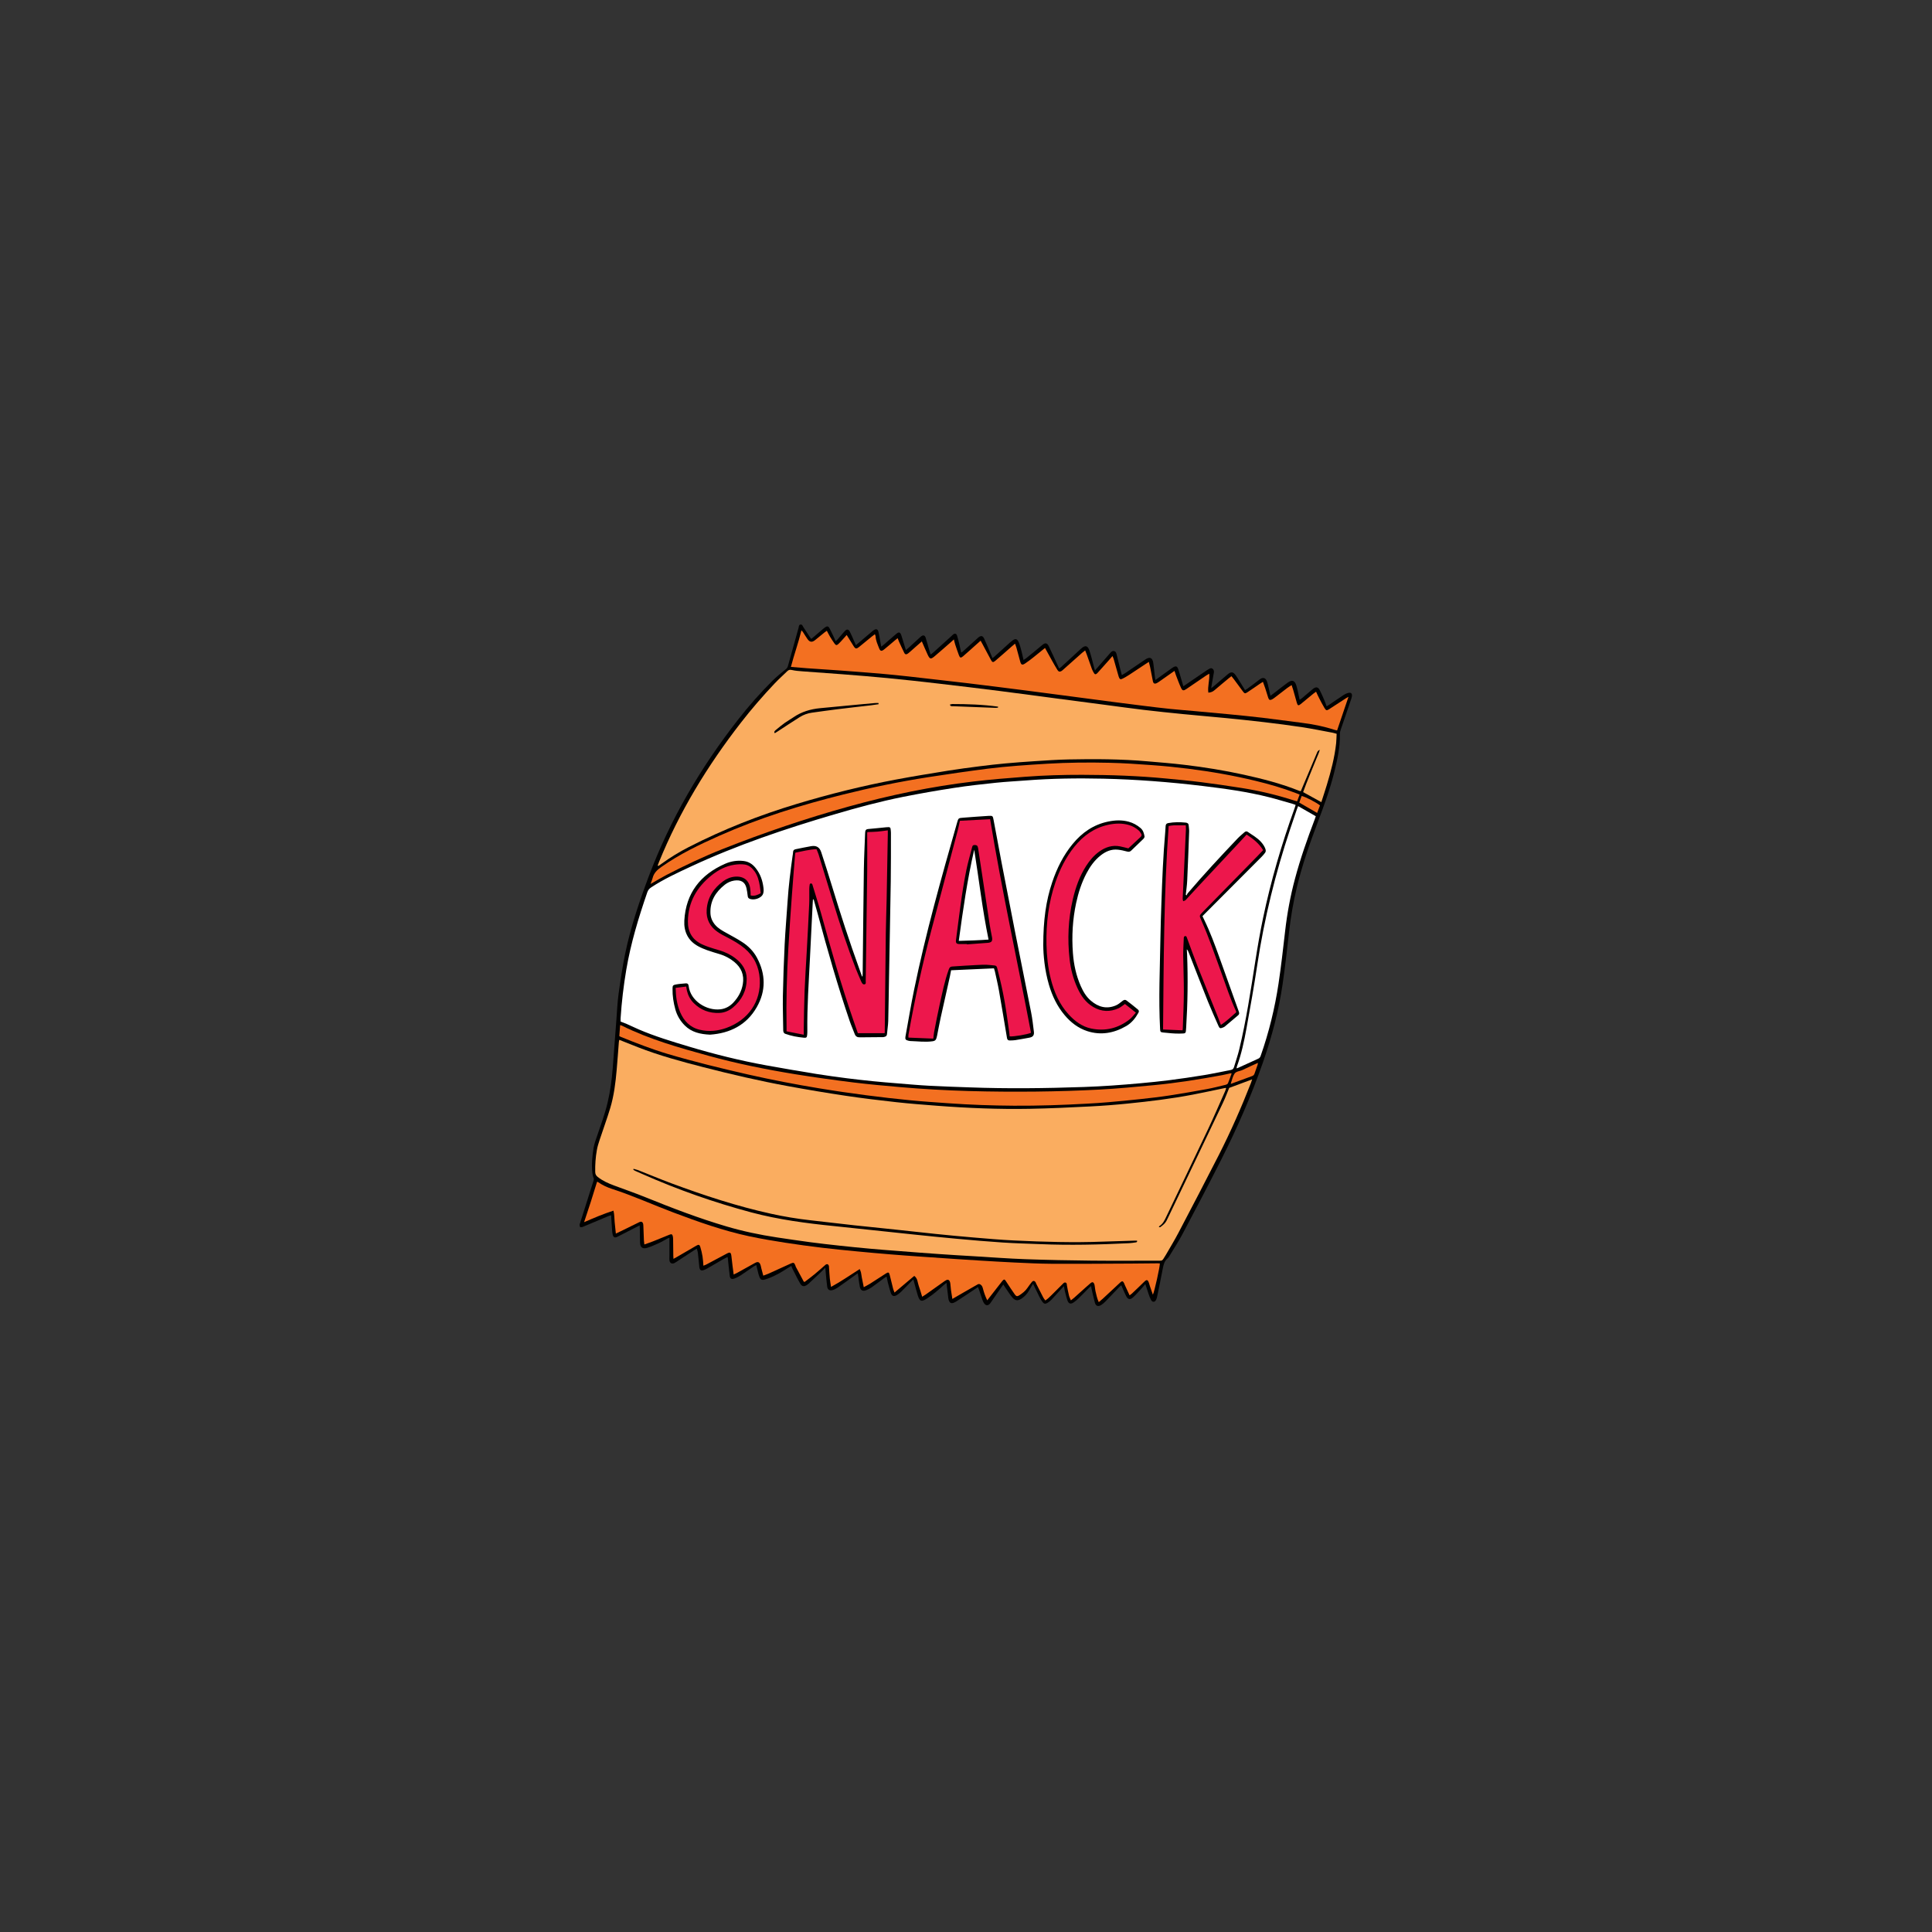
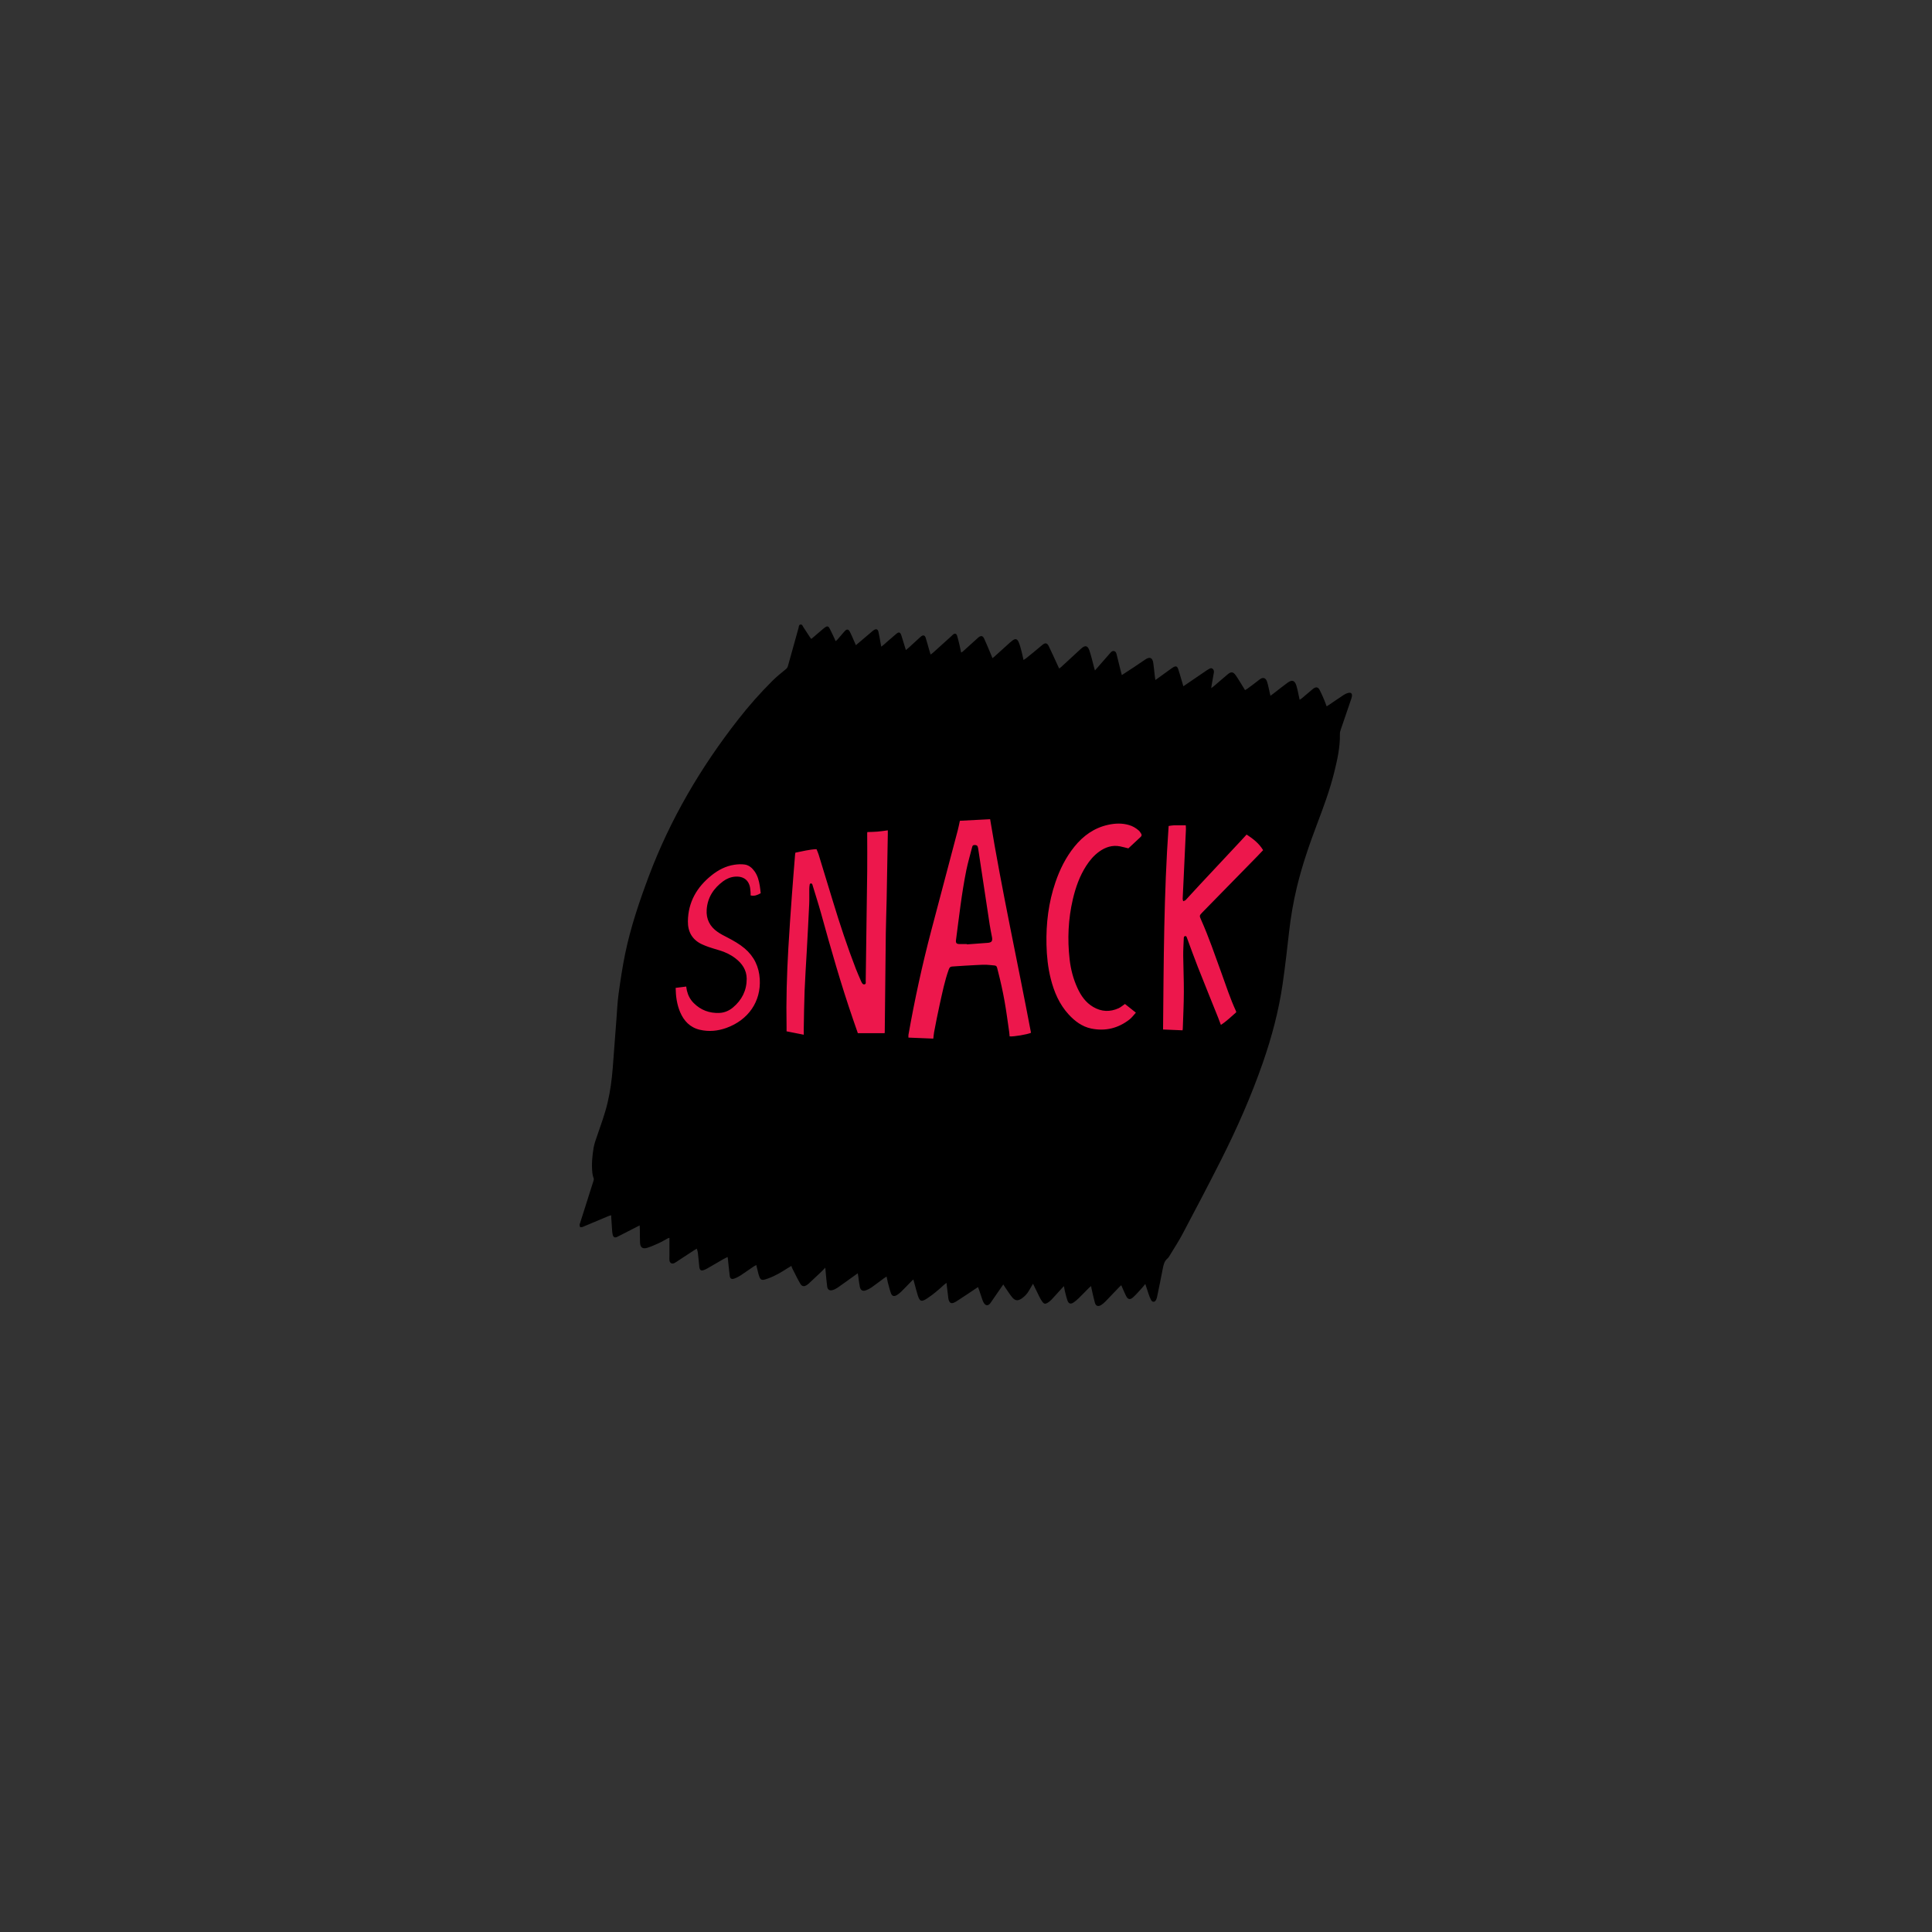
<svg xmlns="http://www.w3.org/2000/svg" width="500" zoomAndPan="magnify" viewBox="0 0 375 375" height="500" preserveAspectRatio="xMidYMid meet" version="1.0">
  <rect x="0" y="0" width="375" height="375" fill="#333333" stroke="none" />
  <defs>
    <clipPath id="87e0c2b8f3">
      <path d="M 112.5 121.031 L 262.5 121.031 L 262.5 253.781 L 112.5 253.781 Z M 112.5 121.031 " clip-rule="nonzero" />
    </clipPath>
  </defs>
  <g clip-path="url(#87e0c2b8f3)">
-     <path fill="#000000" d="M 262.402 135.168 C 262.363 135.422 262.273 135.668 262.191 135.91 C 261.543 137.801 260.891 139.688 260.25 141.582 C 260.156 141.859 260.066 142.168 260.074 142.457 C 260.129 145.027 259.566 147.5 258.957 149.961 C 258.102 153.41 256.859 156.73 255.605 160.047 C 254.102 164.031 252.719 168.055 251.723 172.195 C 251.043 175.043 250.543 177.918 250.215 180.828 C 249.828 184.227 249.449 187.625 248.957 191.004 C 248.199 196.211 246.855 201.266 245.129 206.234 C 242.859 212.77 240.074 219.074 236.961 225.238 C 234.539 230.039 232.027 234.789 229.516 239.543 C 228.797 240.91 227.941 242.203 227.141 243.531 C 226.984 243.789 226.836 244.074 226.613 244.262 C 225.969 244.805 225.832 245.539 225.684 246.301 C 225.344 248.074 224.977 249.84 224.613 251.609 C 224.562 251.84 224.508 252.078 224.402 252.285 C 224.156 252.785 223.691 252.812 223.422 252.324 C 223.223 251.969 223.086 251.578 222.953 251.195 C 222.734 250.574 222.535 249.941 222.301 249.215 C 222.047 249.52 221.859 249.773 221.648 250.004 C 221.094 250.602 220.566 251.23 219.965 251.781 C 219.324 252.367 218.902 252.246 218.523 251.453 C 218.219 250.816 217.938 250.164 217.633 249.461 C 217.488 249.594 217.367 249.691 217.258 249.805 C 216.352 250.754 215.453 251.711 214.535 252.648 C 214.297 252.895 214.023 253.113 213.738 253.301 C 213.184 253.66 212.703 253.52 212.523 252.887 C 212.262 251.961 212.074 251.012 211.855 250.074 C 211.828 249.953 211.82 249.828 211.793 249.625 C 211.629 249.758 211.512 249.832 211.414 249.926 C 210.734 250.613 210.059 251.316 209.367 251.988 C 209.059 252.289 208.734 252.574 208.375 252.812 C 207.844 253.176 207.422 253.059 207.207 252.461 C 206.988 251.859 206.852 251.227 206.691 250.602 C 206.621 250.312 206.582 250.016 206.516 249.641 C 206.355 249.801 206.242 249.91 206.129 250.027 C 205.449 250.773 204.781 251.535 204.086 252.27 C 203.855 252.516 203.578 252.734 203.285 252.906 C 202.879 253.141 202.617 253.082 202.336 252.695 C 202.121 252.402 201.934 252.082 201.77 251.758 C 201.348 250.914 200.941 250.062 200.508 249.176 C 200.246 249.609 199.984 250.043 199.738 250.484 C 199.387 251.117 198.902 251.633 198.309 252.039 C 197.59 252.527 197.051 252.504 196.492 251.84 C 195.984 251.23 195.57 250.551 195.113 249.898 C 194.992 249.723 194.887 249.543 194.738 249.312 C 194.59 249.527 194.469 249.695 194.348 249.871 C 193.672 250.844 193.004 251.82 192.332 252.789 C 192.285 252.859 192.238 252.934 192.184 253 C 191.777 253.488 191.328 253.461 190.98 252.922 C 190.867 252.742 190.773 252.543 190.703 252.344 C 190.465 251.676 190.25 251 190.027 250.332 C 189.977 250.18 189.906 250.031 189.824 249.824 C 189.039 250.348 188.309 250.836 187.578 251.324 C 186.93 251.754 186.285 252.18 185.633 252.598 C 185.453 252.715 185.258 252.816 185.055 252.887 C 184.699 253.016 184.406 252.91 184.238 252.582 C 184.145 252.395 184.094 252.176 184.066 251.969 C 183.945 251.012 183.836 250.059 183.715 249 C 183.48 249.191 183.262 249.344 183.066 249.527 C 182.09 250.438 181.066 251.293 179.949 252.027 C 178.871 252.734 178.523 252.641 178.141 251.441 C 177.895 250.66 177.703 249.867 177.488 249.082 C 177.426 248.863 177.367 248.637 177.277 248.336 C 177.074 248.527 176.926 248.672 176.777 248.82 C 176.148 249.465 175.527 250.125 174.883 250.754 C 174.641 250.996 174.355 251.199 174.066 251.379 C 173.555 251.699 173.137 251.59 172.934 251.023 C 172.68 250.316 172.512 249.582 172.312 248.855 C 172.227 248.527 172.172 248.195 172.082 247.777 C 171.863 247.926 171.688 248.027 171.523 248.148 C 170.742 248.727 169.973 249.316 169.184 249.871 C 168.852 250.102 168.48 250.301 168.102 250.441 C 167.457 250.684 167.047 250.465 166.898 249.797 C 166.766 249.188 166.711 248.566 166.617 247.945 C 166.578 247.699 166.547 247.453 166.496 247.137 C 166.273 247.301 166.113 247.402 165.957 247.52 C 164.84 248.32 163.727 249.137 162.598 249.922 C 162.301 250.125 161.965 250.301 161.621 250.402 C 161.031 250.578 160.629 250.32 160.555 249.719 C 160.426 248.758 160.352 247.793 160.258 246.832 C 160.234 246.625 160.219 246.418 160.188 246.055 C 159.863 246.391 159.637 246.637 159.395 246.867 C 158.582 247.633 157.77 248.398 156.949 249.164 C 156.855 249.254 156.754 249.328 156.645 249.398 C 156.098 249.77 155.66 249.734 155.332 249.164 C 154.766 248.184 154.27 247.152 153.754 246.137 C 153.699 246.027 153.672 245.895 153.609 245.711 C 153.332 245.875 153.074 246.023 152.824 246.18 C 151.652 246.941 150.453 247.656 149.125 248.133 C 148.922 248.203 148.719 248.281 148.516 248.34 C 147.895 248.516 147.629 248.43 147.398 247.832 C 147.207 247.332 147.109 246.801 146.973 246.281 C 146.91 246.055 146.859 245.828 146.797 245.539 C 146.594 245.648 146.445 245.715 146.305 245.809 C 145.453 246.391 144.613 246.992 143.746 247.559 C 143.355 247.809 142.922 248.035 142.484 248.184 C 141.969 248.352 141.703 248.168 141.637 247.625 C 141.5 246.539 141.402 245.445 141.285 244.355 C 141.273 244.25 141.254 244.152 141.227 243.98 C 140.922 244.137 140.648 244.254 140.395 244.402 C 139.352 245 138.316 245.617 137.266 246.215 C 137.023 246.352 136.766 246.473 136.504 246.555 C 136.113 246.676 135.883 246.539 135.773 246.148 C 135.715 245.945 135.723 245.727 135.699 245.512 C 135.617 244.723 135.551 243.934 135.453 243.141 C 135.426 242.895 135.328 242.66 135.25 242.359 C 135.023 242.496 134.859 242.582 134.699 242.688 C 133.562 243.426 132.434 244.172 131.301 244.918 C 131.176 245 131.047 245.09 130.918 245.156 C 130.418 245.391 130 245.172 129.938 244.625 C 129.91 244.371 129.934 244.109 129.934 243.852 C 129.934 242.672 129.934 241.484 129.934 240.262 C 129.836 240.297 129.695 240.316 129.582 240.383 C 129.031 240.676 128.5 241.008 127.934 241.266 C 127.191 241.605 126.441 241.938 125.672 242.188 C 124.738 242.496 124.266 242.137 124.227 241.164 C 124.195 240.324 124.203 239.484 124.195 238.645 C 124.188 238.414 124.172 238.184 124.156 237.855 C 123.887 237.988 123.684 238.086 123.484 238.191 C 122.281 238.809 121.078 239.441 119.871 240.043 C 119.312 240.324 119.023 240.16 118.902 239.555 C 118.871 239.387 118.84 239.215 118.828 239.047 C 118.766 238.211 118.711 237.371 118.656 236.531 C 118.645 236.34 118.641 236.148 118.625 235.879 C 118.414 235.945 118.238 235.984 118.07 236.055 C 116.445 236.734 114.816 237.418 113.191 238.102 C 113.133 238.129 113.078 238.172 113.016 238.172 C 112.875 238.184 112.672 238.234 112.609 238.16 C 112.516 238.051 112.504 237.859 112.5 237.703 C 112.496 237.602 112.559 237.5 112.594 237.395 C 113.461 234.652 114.328 231.902 115.207 229.16 C 115.27 228.965 115.273 228.816 115.195 228.617 C 115.074 228.305 115.012 227.961 114.973 227.625 C 114.809 226.008 114.949 224.402 115.215 222.805 C 115.344 222.027 115.625 221.27 115.883 220.52 C 116.625 218.34 117.434 216.191 117.953 213.941 C 118.453 211.781 118.75 209.586 118.926 207.375 C 119.18 204.164 119.41 200.941 119.656 197.73 C 119.781 196.098 119.848 194.461 120.074 192.848 C 120.43 190.273 120.816 187.695 121.336 185.152 C 122.402 179.965 124.102 174.957 125.961 170.004 C 130.113 158.984 136.008 148.953 143.246 139.695 C 145.328 137.027 147.562 134.496 149.965 132.109 C 150.773 131.309 151.668 130.594 152.551 129.871 C 152.77 129.691 152.875 129.492 152.945 129.242 C 153.621 126.801 154.305 124.355 154.988 121.914 C 155.062 121.66 155.016 121.293 155.359 121.223 C 155.711 121.156 155.793 121.52 155.941 121.738 C 156.387 122.395 156.812 123.07 157.246 123.734 C 157.312 123.84 157.406 123.926 157.484 124.012 C 158.254 123.355 159.004 122.715 159.758 122.07 C 159.891 121.961 160.02 121.848 160.164 121.75 C 160.543 121.496 160.797 121.535 161.008 121.945 C 161.34 122.57 161.629 123.219 161.938 123.859 C 162.02 124.031 162.09 124.211 162.191 124.445 C 162.328 124.332 162.449 124.254 162.535 124.156 C 163.004 123.617 163.449 123.07 163.926 122.539 C 164.359 122.055 164.664 122.078 164.969 122.648 C 165.25 123.176 165.477 123.738 165.715 124.289 C 165.848 124.578 165.977 124.875 166.129 125.227 C 166.387 125.012 166.602 124.836 166.809 124.656 C 167.629 123.957 168.453 123.262 169.27 122.566 C 169.387 122.469 169.5 122.367 169.629 122.293 C 170.066 122.016 170.375 122.109 170.5 122.613 C 170.66 123.258 170.754 123.922 170.875 124.574 C 170.93 124.863 170.984 125.156 171.051 125.516 C 171.238 125.375 171.375 125.281 171.5 125.172 C 172.312 124.465 173.113 123.75 173.938 123.055 C 174.477 122.594 174.734 122.676 174.957 123.344 C 175.109 123.816 175.25 124.289 175.395 124.758 C 175.531 125.211 175.668 125.66 175.828 126.176 C 176.02 126.02 176.168 125.906 176.305 125.785 C 177.02 125.133 177.734 124.48 178.449 123.82 C 178.559 123.719 178.668 123.613 178.789 123.52 C 179.195 123.211 179.52 123.297 179.672 123.789 C 179.91 124.523 180.102 125.273 180.316 126.016 C 180.41 126.34 180.508 126.664 180.625 127.047 C 180.832 126.895 180.992 126.789 181.129 126.664 C 182.316 125.598 183.496 124.527 184.676 123.461 C 184.77 123.371 184.852 123.273 184.953 123.191 C 185.324 122.879 185.629 122.938 185.781 123.414 C 185.973 124.031 186.109 124.66 186.258 125.285 C 186.363 125.727 186.449 126.164 186.562 126.668 C 186.711 126.57 186.836 126.508 186.934 126.414 C 187.828 125.609 188.727 124.797 189.613 123.992 C 189.707 123.902 189.801 123.812 189.898 123.727 C 190.406 123.328 190.758 123.379 191.027 123.957 C 191.449 124.875 191.828 125.812 192.223 126.746 C 192.355 127.062 192.488 127.383 192.641 127.75 C 192.789 127.629 192.922 127.539 193.035 127.43 C 194.016 126.555 194.98 125.672 195.957 124.785 C 196.133 124.629 196.316 124.473 196.504 124.332 C 197.074 123.91 197.438 123.969 197.715 124.621 C 197.965 125.188 198.113 125.801 198.27 126.398 C 198.414 126.938 198.523 127.48 198.66 128.094 C 198.852 127.98 198.996 127.906 199.117 127.809 C 200.188 126.941 201.27 126.086 202.309 125.188 C 202.949 124.629 203.309 124.879 203.57 125.434 C 204.148 126.637 204.695 127.848 205.258 129.059 C 205.355 129.273 205.453 129.488 205.582 129.766 C 205.742 129.641 205.879 129.555 205.992 129.445 C 207.277 128.266 208.551 127.074 209.844 125.898 C 210.625 125.188 211.125 125.281 211.457 126.273 C 211.82 127.348 212.066 128.461 212.363 129.562 C 212.41 129.73 212.453 129.887 212.523 130.141 C 212.711 129.926 212.848 129.773 212.984 129.617 C 213.793 128.691 214.59 127.766 215.406 126.848 C 215.629 126.602 215.863 126.27 216.266 126.383 C 216.648 126.492 216.703 126.875 216.785 127.211 C 217.039 128.23 217.285 129.258 217.543 130.277 C 217.598 130.504 217.664 130.73 217.746 131.035 C 217.984 130.898 218.191 130.793 218.379 130.668 C 219.68 129.789 220.98 128.91 222.277 128.023 C 223.168 127.414 223.707 127.633 223.855 128.715 C 223.969 129.52 224.043 130.336 224.141 131.148 C 224.168 131.402 224.211 131.648 224.254 131.992 C 224.496 131.824 224.668 131.703 224.832 131.582 C 225.688 130.961 226.539 130.348 227.398 129.73 C 227.5 129.652 227.613 129.582 227.723 129.516 C 228.238 129.219 228.492 129.305 228.695 129.887 C 228.875 130.414 229.023 130.957 229.184 131.488 C 229.348 132.043 229.512 132.598 229.691 133.207 C 229.902 133.062 230.055 132.961 230.203 132.855 C 231.555 131.934 232.906 131.012 234.258 130.09 C 234.363 130.02 234.477 129.953 234.586 129.895 C 234.812 129.766 235.039 129.602 235.305 129.766 C 235.602 129.953 235.656 130.254 235.609 130.562 C 235.477 131.367 235.324 132.168 235.18 132.977 C 235.152 133.141 235.133 133.309 235.098 133.578 C 235.297 133.426 235.426 133.336 235.547 133.234 C 236.449 132.465 237.344 131.691 238.246 130.926 C 238.949 130.328 239.355 130.348 239.887 131.121 C 240.449 131.934 240.941 132.793 241.465 133.633 C 241.52 133.723 241.574 133.816 241.656 133.957 C 241.809 133.863 241.953 133.793 242.086 133.699 C 242.879 133.105 243.688 132.535 244.457 131.91 C 245.145 131.352 245.715 131.555 245.961 132.391 C 246.184 133.129 246.32 133.891 246.496 134.648 C 246.516 134.746 246.543 134.848 246.594 135.051 C 246.84 134.863 247.043 134.719 247.238 134.57 C 248.145 133.875 249.027 133.156 249.949 132.492 C 250.797 131.891 251.312 132.059 251.625 133.074 C 251.871 133.871 252.004 134.703 252.191 135.52 C 252.207 135.602 252.23 135.684 252.262 135.828 C 252.426 135.711 252.574 135.637 252.695 135.531 C 253.34 134.992 253.977 134.445 254.617 133.906 C 254.719 133.824 254.809 133.738 254.914 133.66 C 255.441 133.281 255.828 133.336 256.141 133.918 C 256.48 134.562 256.762 135.242 257.051 135.91 C 257.211 136.281 257.336 136.668 257.5 137.102 C 257.684 136.984 257.824 136.902 257.957 136.816 C 258.918 136.164 259.875 135.504 260.848 134.867 C 261.109 134.699 261.418 134.555 261.727 134.488 C 262.246 134.375 262.477 134.617 262.402 135.168 Z M 262.402 135.168 " fill-opacity="1" fill-rule="nonzero" />
+     <path fill="#000000" d="M 262.402 135.168 C 262.363 135.422 262.273 135.668 262.191 135.91 C 261.543 137.801 260.891 139.688 260.25 141.582 C 260.156 141.859 260.066 142.168 260.074 142.457 C 260.129 145.027 259.566 147.5 258.957 149.961 C 258.102 153.41 256.859 156.73 255.605 160.047 C 254.102 164.031 252.719 168.055 251.723 172.195 C 251.043 175.043 250.543 177.918 250.215 180.828 C 249.828 184.227 249.449 187.625 248.957 191.004 C 248.199 196.211 246.855 201.266 245.129 206.234 C 242.859 212.77 240.074 219.074 236.961 225.238 C 234.539 230.039 232.027 234.789 229.516 239.543 C 228.797 240.91 227.941 242.203 227.141 243.531 C 226.984 243.789 226.836 244.074 226.613 244.262 C 225.969 244.805 225.832 245.539 225.684 246.301 C 225.344 248.074 224.977 249.84 224.613 251.609 C 224.562 251.84 224.508 252.078 224.402 252.285 C 224.156 252.785 223.691 252.812 223.422 252.324 C 223.223 251.969 223.086 251.578 222.953 251.195 C 222.734 250.574 222.535 249.941 222.301 249.215 C 222.047 249.52 221.859 249.773 221.648 250.004 C 221.094 250.602 220.566 251.23 219.965 251.781 C 219.324 252.367 218.902 252.246 218.523 251.453 C 218.219 250.816 217.938 250.164 217.633 249.461 C 217.488 249.594 217.367 249.691 217.258 249.805 C 216.352 250.754 215.453 251.711 214.535 252.648 C 214.297 252.895 214.023 253.113 213.738 253.301 C 213.184 253.66 212.703 253.52 212.523 252.887 C 212.262 251.961 212.074 251.012 211.855 250.074 C 211.828 249.953 211.82 249.828 211.793 249.625 C 211.629 249.758 211.512 249.832 211.414 249.926 C 210.734 250.613 210.059 251.316 209.367 251.988 C 209.059 252.289 208.734 252.574 208.375 252.812 C 207.844 253.176 207.422 253.059 207.207 252.461 C 206.988 251.859 206.852 251.227 206.691 250.602 C 206.621 250.312 206.582 250.016 206.516 249.641 C 206.355 249.801 206.242 249.91 206.129 250.027 C 205.449 250.773 204.781 251.535 204.086 252.27 C 203.855 252.516 203.578 252.734 203.285 252.906 C 202.879 253.141 202.617 253.082 202.336 252.695 C 202.121 252.402 201.934 252.082 201.77 251.758 C 201.348 250.914 200.941 250.062 200.508 249.176 C 200.246 249.609 199.984 250.043 199.738 250.484 C 199.387 251.117 198.902 251.633 198.309 252.039 C 197.59 252.527 197.051 252.504 196.492 251.84 C 195.984 251.23 195.57 250.551 195.113 249.898 C 194.992 249.723 194.887 249.543 194.738 249.312 C 194.59 249.527 194.469 249.695 194.348 249.871 C 193.672 250.844 193.004 251.82 192.332 252.789 C 192.285 252.859 192.238 252.934 192.184 253 C 191.777 253.488 191.328 253.461 190.98 252.922 C 190.867 252.742 190.773 252.543 190.703 252.344 C 190.465 251.676 190.25 251 190.027 250.332 C 189.977 250.18 189.906 250.031 189.824 249.824 C 189.039 250.348 188.309 250.836 187.578 251.324 C 186.93 251.754 186.285 252.18 185.633 252.598 C 185.453 252.715 185.258 252.816 185.055 252.887 C 184.699 253.016 184.406 252.91 184.238 252.582 C 184.145 252.395 184.094 252.176 184.066 251.969 C 183.945 251.012 183.836 250.059 183.715 249 C 183.48 249.191 183.262 249.344 183.066 249.527 C 182.09 250.438 181.066 251.293 179.949 252.027 C 178.871 252.734 178.523 252.641 178.141 251.441 C 177.895 250.66 177.703 249.867 177.488 249.082 C 177.426 248.863 177.367 248.637 177.277 248.336 C 177.074 248.527 176.926 248.672 176.777 248.82 C 176.148 249.465 175.527 250.125 174.883 250.754 C 174.641 250.996 174.355 251.199 174.066 251.379 C 173.555 251.699 173.137 251.59 172.934 251.023 C 172.68 250.316 172.512 249.582 172.312 248.855 C 172.227 248.527 172.172 248.195 172.082 247.777 C 171.863 247.926 171.688 248.027 171.523 248.148 C 170.742 248.727 169.973 249.316 169.184 249.871 C 168.852 250.102 168.48 250.301 168.102 250.441 C 167.457 250.684 167.047 250.465 166.898 249.797 C 166.766 249.188 166.711 248.566 166.617 247.945 C 166.578 247.699 166.547 247.453 166.496 247.137 C 166.273 247.301 166.113 247.402 165.957 247.52 C 164.84 248.32 163.727 249.137 162.598 249.922 C 162.301 250.125 161.965 250.301 161.621 250.402 C 161.031 250.578 160.629 250.32 160.555 249.719 C 160.426 248.758 160.352 247.793 160.258 246.832 C 160.234 246.625 160.219 246.418 160.188 246.055 C 159.863 246.391 159.637 246.637 159.395 246.867 C 158.582 247.633 157.77 248.398 156.949 249.164 C 156.855 249.254 156.754 249.328 156.645 249.398 C 156.098 249.77 155.66 249.734 155.332 249.164 C 154.766 248.184 154.27 247.152 153.754 246.137 C 153.699 246.027 153.672 245.895 153.609 245.711 C 153.332 245.875 153.074 246.023 152.824 246.18 C 151.652 246.941 150.453 247.656 149.125 248.133 C 148.922 248.203 148.719 248.281 148.516 248.34 C 147.895 248.516 147.629 248.43 147.398 247.832 C 147.207 247.332 147.109 246.801 146.973 246.281 C 146.91 246.055 146.859 245.828 146.797 245.539 C 146.594 245.648 146.445 245.715 146.305 245.809 C 145.453 246.391 144.613 246.992 143.746 247.559 C 143.355 247.809 142.922 248.035 142.484 248.184 C 141.969 248.352 141.703 248.168 141.637 247.625 C 141.5 246.539 141.402 245.445 141.285 244.355 C 141.273 244.25 141.254 244.152 141.227 243.98 C 140.922 244.137 140.648 244.254 140.395 244.402 C 139.352 245 138.316 245.617 137.266 246.215 C 137.023 246.352 136.766 246.473 136.504 246.555 C 136.113 246.676 135.883 246.539 135.773 246.148 C 135.715 245.945 135.723 245.727 135.699 245.512 C 135.617 244.723 135.551 243.934 135.453 243.141 C 135.426 242.895 135.328 242.66 135.25 242.359 C 135.023 242.496 134.859 242.582 134.699 242.688 C 133.562 243.426 132.434 244.172 131.301 244.918 C 131.176 245 131.047 245.09 130.918 245.156 C 130.418 245.391 130 245.172 129.938 244.625 C 129.91 244.371 129.934 244.109 129.934 243.852 C 129.934 242.672 129.934 241.484 129.934 240.262 C 129.836 240.297 129.695 240.316 129.582 240.383 C 129.031 240.676 128.5 241.008 127.934 241.266 C 127.191 241.605 126.441 241.938 125.672 242.188 C 124.738 242.496 124.266 242.137 124.227 241.164 C 124.195 240.324 124.203 239.484 124.195 238.645 C 124.188 238.414 124.172 238.184 124.156 237.855 C 123.887 237.988 123.684 238.086 123.484 238.191 C 122.281 238.809 121.078 239.441 119.871 240.043 C 119.312 240.324 119.023 240.16 118.902 239.555 C 118.871 239.387 118.84 239.215 118.828 239.047 C 118.766 238.211 118.711 237.371 118.656 236.531 C 118.645 236.34 118.641 236.148 118.625 235.879 C 118.414 235.945 118.238 235.984 118.07 236.055 C 116.445 236.734 114.816 237.418 113.191 238.102 C 113.133 238.129 113.078 238.172 113.016 238.172 C 112.875 238.184 112.672 238.234 112.609 238.16 C 112.516 238.051 112.504 237.859 112.5 237.703 C 112.496 237.602 112.559 237.5 112.594 237.395 C 113.461 234.652 114.328 231.902 115.207 229.16 C 115.27 228.965 115.273 228.816 115.195 228.617 C 115.074 228.305 115.012 227.961 114.973 227.625 C 114.809 226.008 114.949 224.402 115.215 222.805 C 115.344 222.027 115.625 221.27 115.883 220.52 C 116.625 218.34 117.434 216.191 117.953 213.941 C 118.453 211.781 118.75 209.586 118.926 207.375 C 119.18 204.164 119.41 200.941 119.656 197.73 C 119.781 196.098 119.848 194.461 120.074 192.848 C 120.43 190.273 120.816 187.695 121.336 185.152 C 122.402 179.965 124.102 174.957 125.961 170.004 C 130.113 158.984 136.008 148.953 143.246 139.695 C 145.328 137.027 147.562 134.496 149.965 132.109 C 150.773 131.309 151.668 130.594 152.551 129.871 C 152.77 129.691 152.875 129.492 152.945 129.242 C 153.621 126.801 154.305 124.355 154.988 121.914 C 155.062 121.66 155.016 121.293 155.359 121.223 C 155.711 121.156 155.793 121.52 155.941 121.738 C 156.387 122.395 156.812 123.07 157.246 123.734 C 157.312 123.84 157.406 123.926 157.484 124.012 C 158.254 123.355 159.004 122.715 159.758 122.07 C 159.891 121.961 160.02 121.848 160.164 121.75 C 160.543 121.496 160.797 121.535 161.008 121.945 C 161.34 122.57 161.629 123.219 161.938 123.859 C 162.02 124.031 162.09 124.211 162.191 124.445 C 162.328 124.332 162.449 124.254 162.535 124.156 C 163.004 123.617 163.449 123.07 163.926 122.539 C 164.359 122.055 164.664 122.078 164.969 122.648 C 165.25 123.176 165.477 123.738 165.715 124.289 C 165.848 124.578 165.977 124.875 166.129 125.227 C 166.387 125.012 166.602 124.836 166.809 124.656 C 167.629 123.957 168.453 123.262 169.27 122.566 C 169.387 122.469 169.5 122.367 169.629 122.293 C 170.066 122.016 170.375 122.109 170.5 122.613 C 170.66 123.258 170.754 123.922 170.875 124.574 C 170.93 124.863 170.984 125.156 171.051 125.516 C 171.238 125.375 171.375 125.281 171.5 125.172 C 172.312 124.465 173.113 123.75 173.938 123.055 C 174.477 122.594 174.734 122.676 174.957 123.344 C 175.109 123.816 175.25 124.289 175.395 124.758 C 175.531 125.211 175.668 125.66 175.828 126.176 C 176.02 126.02 176.168 125.906 176.305 125.785 C 177.02 125.133 177.734 124.48 178.449 123.82 C 178.559 123.719 178.668 123.613 178.789 123.52 C 179.195 123.211 179.52 123.297 179.672 123.789 C 179.91 124.523 180.102 125.273 180.316 126.016 C 180.41 126.34 180.508 126.664 180.625 127.047 C 180.832 126.895 180.992 126.789 181.129 126.664 C 182.316 125.598 183.496 124.527 184.676 123.461 C 184.77 123.371 184.852 123.273 184.953 123.191 C 185.324 122.879 185.629 122.938 185.781 123.414 C 185.973 124.031 186.109 124.66 186.258 125.285 C 186.363 125.727 186.449 126.164 186.562 126.668 C 186.711 126.57 186.836 126.508 186.934 126.414 C 187.828 125.609 188.727 124.797 189.613 123.992 C 189.707 123.902 189.801 123.812 189.898 123.727 C 190.406 123.328 190.758 123.379 191.027 123.957 C 191.449 124.875 191.828 125.812 192.223 126.746 C 192.355 127.062 192.488 127.383 192.641 127.75 C 192.789 127.629 192.922 127.539 193.035 127.43 C 194.016 126.555 194.98 125.672 195.957 124.785 C 196.133 124.629 196.316 124.473 196.504 124.332 C 197.074 123.91 197.438 123.969 197.715 124.621 C 197.965 125.188 198.113 125.801 198.27 126.398 C 198.414 126.938 198.523 127.48 198.66 128.094 C 198.852 127.98 198.996 127.906 199.117 127.809 C 200.188 126.941 201.27 126.086 202.309 125.188 C 202.949 124.629 203.309 124.879 203.57 125.434 C 204.148 126.637 204.695 127.848 205.258 129.059 C 205.355 129.273 205.453 129.488 205.582 129.766 C 205.742 129.641 205.879 129.555 205.992 129.445 C 207.277 128.266 208.551 127.074 209.844 125.898 C 210.625 125.188 211.125 125.281 211.457 126.273 C 211.82 127.348 212.066 128.461 212.363 129.562 C 212.41 129.73 212.453 129.887 212.523 130.141 C 212.711 129.926 212.848 129.773 212.984 129.617 C 213.793 128.691 214.59 127.766 215.406 126.848 C 215.629 126.602 215.863 126.27 216.266 126.383 C 216.648 126.492 216.703 126.875 216.785 127.211 C 217.039 128.23 217.285 129.258 217.543 130.277 C 217.598 130.504 217.664 130.73 217.746 131.035 C 219.68 129.789 220.98 128.91 222.277 128.023 C 223.168 127.414 223.707 127.633 223.855 128.715 C 223.969 129.52 224.043 130.336 224.141 131.148 C 224.168 131.402 224.211 131.648 224.254 131.992 C 224.496 131.824 224.668 131.703 224.832 131.582 C 225.688 130.961 226.539 130.348 227.398 129.73 C 227.5 129.652 227.613 129.582 227.723 129.516 C 228.238 129.219 228.492 129.305 228.695 129.887 C 228.875 130.414 229.023 130.957 229.184 131.488 C 229.348 132.043 229.512 132.598 229.691 133.207 C 229.902 133.062 230.055 132.961 230.203 132.855 C 231.555 131.934 232.906 131.012 234.258 130.09 C 234.363 130.02 234.477 129.953 234.586 129.895 C 234.812 129.766 235.039 129.602 235.305 129.766 C 235.602 129.953 235.656 130.254 235.609 130.562 C 235.477 131.367 235.324 132.168 235.18 132.977 C 235.152 133.141 235.133 133.309 235.098 133.578 C 235.297 133.426 235.426 133.336 235.547 133.234 C 236.449 132.465 237.344 131.691 238.246 130.926 C 238.949 130.328 239.355 130.348 239.887 131.121 C 240.449 131.934 240.941 132.793 241.465 133.633 C 241.52 133.723 241.574 133.816 241.656 133.957 C 241.809 133.863 241.953 133.793 242.086 133.699 C 242.879 133.105 243.688 132.535 244.457 131.91 C 245.145 131.352 245.715 131.555 245.961 132.391 C 246.184 133.129 246.32 133.891 246.496 134.648 C 246.516 134.746 246.543 134.848 246.594 135.051 C 246.84 134.863 247.043 134.719 247.238 134.57 C 248.145 133.875 249.027 133.156 249.949 132.492 C 250.797 131.891 251.312 132.059 251.625 133.074 C 251.871 133.871 252.004 134.703 252.191 135.52 C 252.207 135.602 252.23 135.684 252.262 135.828 C 252.426 135.711 252.574 135.637 252.695 135.531 C 253.34 134.992 253.977 134.445 254.617 133.906 C 254.719 133.824 254.809 133.738 254.914 133.66 C 255.441 133.281 255.828 133.336 256.141 133.918 C 256.48 134.562 256.762 135.242 257.051 135.91 C 257.211 136.281 257.336 136.668 257.5 137.102 C 257.684 136.984 257.824 136.902 257.957 136.816 C 258.918 136.164 259.875 135.504 260.848 134.867 C 261.109 134.699 261.418 134.555 261.727 134.488 C 262.246 134.375 262.477 134.617 262.402 135.168 Z M 262.402 135.168 " fill-opacity="1" fill-rule="nonzero" />
  </g>
-   <path fill="#faad60" d="M 120.207 201.832 C 121.441 202.32 122.633 202.801 123.832 203.27 C 127.945 204.875 132.203 206.027 136.469 207.125 C 141.922 208.527 147.414 209.805 152.957 210.82 C 156.66 211.5 160.371 212.125 164.09 212.68 C 167.363 213.168 170.66 213.57 173.949 213.93 C 176.602 214.223 179.266 214.426 181.926 214.629 C 187.902 215.086 193.883 215.328 199.867 215.219 C 203.809 215.145 207.746 214.957 211.684 214.754 C 214.109 214.633 216.539 214.441 218.961 214.195 C 223.18 213.77 227.387 213.262 231.555 212.461 C 233.664 212.055 235.77 211.594 237.871 211.16 C 237.887 211.156 237.906 211.176 237.992 211.223 C 237.926 211.418 237.867 211.637 237.777 211.84 C 236.684 214.293 235.625 216.766 234.477 219.191 C 231.785 224.883 229.051 230.559 226.336 236.242 C 226.02 236.906 225.699 237.562 225.043 237.977 C 224.996 238.004 224.992 238.078 224.941 238.199 C 225.086 238.184 225.207 238.207 225.266 238.152 C 225.562 237.91 225.883 237.68 226.125 237.383 C 226.355 237.105 226.52 236.77 226.672 236.441 C 230.238 228.996 233.809 221.547 237.355 214.094 C 237.828 213.109 238.207 212.078 238.586 211.16 C 240.078 210.605 241.504 210.074 243.047 209.504 C 242.945 209.789 242.887 210.004 242.805 210.207 C 240.938 214.973 238.875 219.656 236.555 224.219 C 234 229.238 231.387 234.23 228.77 239.219 C 227.992 240.707 227.117 242.137 226.277 243.594 C 226.129 243.855 225.957 244.102 225.801 244.359 C 225.652 244.594 225.457 244.738 225.16 244.695 C 225.117 244.688 225.074 244.695 225.031 244.695 C 220.637 244.695 216.242 244.734 211.848 244.688 C 207.586 244.645 203.32 244.562 199.055 244.41 C 195.699 244.289 192.352 244.031 188.992 243.832 C 186.691 243.695 184.391 243.566 182.094 243.398 C 179.453 243.215 176.812 243.012 174.176 242.801 C 172.395 242.664 170.609 242.535 168.832 242.367 C 166.859 242.188 164.887 241.992 162.922 241.777 C 161.039 241.574 159.16 241.363 157.281 241.113 C 155.105 240.82 152.938 240.504 150.766 240.176 C 147.465 239.676 144.207 238.992 141.008 238.047 C 135.656 236.473 130.461 234.48 125.297 232.391 C 123.289 231.574 121.234 230.867 119.199 230.109 C 118.07 229.688 116.973 229.207 116.016 228.441 C 115.691 228.184 115.539 227.906 115.531 227.469 C 115.504 226.039 115.602 224.625 115.852 223.227 C 115.965 222.551 116.18 221.895 116.395 221.242 C 117.062 219.203 117.812 217.184 118.434 215.125 C 119.168 212.691 119.48 210.168 119.699 207.641 C 119.855 205.863 119.977 204.078 120.117 202.305 C 120.125 202.145 120.172 201.984 120.207 201.832 Z M 122.969 226.863 C 122.953 226.926 122.938 226.984 122.926 227.043 C 123.047 227.117 123.16 227.203 123.293 227.266 C 123.742 227.469 124.199 227.66 124.648 227.863 C 131.52 230.906 138.59 233.395 145.855 235.332 C 151.113 236.73 156.484 237.434 161.879 237.98 C 164.449 238.246 167.012 238.523 169.582 238.793 C 172.238 239.074 174.891 239.367 177.543 239.637 C 180.281 239.918 183.023 240.203 185.766 240.449 C 188.727 240.719 191.68 240.98 194.645 241.172 C 197.051 241.332 199.461 241.387 201.875 241.484 C 207.625 241.727 213.371 241.586 219.121 241.305 C 219.547 241.281 219.977 241.223 220.398 241.156 C 220.555 241.137 220.762 241.113 220.703 240.812 C 220.492 240.812 220.277 240.805 220.07 240.812 C 218.086 240.871 216.109 240.922 214.129 240.996 C 208.355 241.223 202.582 241.047 196.82 240.773 C 194.18 240.648 191.535 240.41 188.902 240.191 C 186.457 239.988 184.012 239.746 181.574 239.5 C 178.941 239.23 176.312 238.93 173.68 238.648 C 171.07 238.371 168.457 238.117 165.848 237.832 C 162.98 237.516 160.121 237.168 157.258 236.848 C 154.711 236.559 152.188 236.145 149.691 235.594 C 143.059 234.141 136.633 232.02 130.285 229.668 C 128.109 228.859 125.969 227.953 123.809 227.105 C 123.527 227.012 123.242 226.945 122.969 226.863 Z M 127.664 167.973 C 127.746 167.762 127.824 167.539 127.906 167.332 C 131.887 157.535 137.332 148.602 143.809 140.27 C 145.871 137.617 148.062 135.078 150.375 132.641 C 151.145 131.828 151.984 131.082 152.781 130.301 C 153.047 130.035 153.293 129.953 153.695 130.047 C 154.379 130.207 155.102 130.254 155.805 130.309 C 158.379 130.508 160.953 130.672 163.531 130.875 C 166.445 131.105 169.371 131.332 172.281 131.617 C 175.598 131.938 178.914 132.305 182.227 132.691 C 186.137 133.145 190.047 133.617 193.953 134.109 C 197.734 134.59 201.504 135.109 205.277 135.602 C 208.348 136.008 211.426 136.402 214.496 136.809 C 216.988 137.137 219.484 137.488 221.98 137.785 C 224.547 138.094 227.117 138.355 229.684 138.609 C 232.32 138.871 234.957 139.086 237.59 139.344 C 240.184 139.602 242.777 139.859 245.359 140.168 C 247.836 140.457 250.312 140.781 252.777 141.152 C 254.734 141.449 256.672 141.855 258.617 142.211 C 258.871 142.254 259.109 142.344 259.441 142.43 C 259.406 143.047 259.406 143.637 259.348 144.23 C 259.051 147.023 258.336 149.719 257.523 152.398 C 257.188 153.504 256.82 154.602 256.469 155.695 C 255.277 155.039 254.141 154.414 252.934 153.75 C 253.117 153.246 253.316 152.711 253.523 152.176 C 253.746 151.617 253.965 151.059 254.191 150.5 C 254.41 149.961 254.629 149.426 254.848 148.887 C 255.074 148.328 255.309 147.773 255.531 147.215 C 255.734 146.691 256.004 146.195 256.168 145.543 C 255.734 145.707 255.672 146 255.574 146.242 C 254.645 148.422 253.734 150.598 252.816 152.777 C 252.707 153.035 252.602 153.285 252.488 153.566 C 252.387 153.551 252.301 153.551 252.23 153.52 C 248.727 152.113 245.09 151.176 241.41 150.367 C 237.625 149.535 233.801 148.918 229.957 148.461 C 227.547 148.168 225.117 147.977 222.695 147.77 C 217.605 147.324 212.496 147.301 207.395 147.406 C 205.195 147.449 203.004 147.609 200.812 147.746 C 198.926 147.867 197.035 148.008 195.145 148.18 C 193.477 148.332 191.805 148.52 190.141 148.734 C 188.094 148.996 186.043 149.262 184.008 149.59 C 180.629 150.133 177.258 150.68 173.895 151.312 C 167.387 152.539 160.961 154.137 154.617 156.051 C 147.395 158.223 140.395 160.977 133.684 164.418 C 131.844 165.363 130.082 166.434 128.406 167.656 C 128.203 167.805 127.988 167.945 127.781 168.09 C 127.746 168.047 127.707 168.008 127.664 167.973 Z M 170.527 136.688 C 170.527 136.613 170.523 136.535 170.523 136.457 C 170.305 136.457 170.078 136.438 169.859 136.457 C 169.105 136.52 168.359 136.59 167.605 136.66 C 164.793 136.918 161.988 137.184 159.188 137.457 C 157.32 137.637 155.562 138.152 153.996 139.234 C 153.445 139.613 152.859 139.93 152.316 140.32 C 151.723 140.746 151.16 141.215 150.598 141.68 C 150.426 141.816 150.234 141.977 150.301 142.246 C 150.375 142.262 150.426 142.289 150.453 142.277 C 150.633 142.168 150.816 142.047 150.996 141.934 C 152.402 141.016 153.797 140.09 155.219 139.195 C 155.949 138.734 156.766 138.438 157.633 138.324 C 159.23 138.105 160.828 137.875 162.426 137.676 C 164.625 137.402 166.832 137.16 169.027 136.902 C 169.523 136.836 170.023 136.762 170.527 136.688 Z M 193.707 137.352 C 193.711 137.285 193.723 137.223 193.727 137.16 C 190.777 136.75 187.809 136.652 184.836 136.652 C 184.684 136.652 184.535 136.723 184.371 136.762 C 184.488 137.156 184.77 137.066 184.98 137.074 C 187.727 137.188 190.477 137.293 193.223 137.395 C 193.383 137.402 193.543 137.367 193.707 137.352 Z M 193.707 137.352 " fill-opacity="1" fill-rule="nonzero" />
-   <path fill="#f37021" d="M 202.836 125.77 C 203.328 126.664 203.781 127.492 204.242 128.312 C 204.566 128.895 204.898 129.473 205.25 130.043 C 205.465 130.391 205.715 130.445 206.055 130.234 C 206.215 130.129 206.352 129.988 206.5 129.859 C 207.691 128.801 208.875 127.742 210.07 126.684 C 210.227 126.547 210.398 126.426 210.629 126.246 C 210.746 126.535 210.844 126.766 210.926 126.996 C 211.266 127.945 211.59 128.906 211.938 129.855 C 212.039 130.133 212.188 130.398 212.344 130.648 C 212.508 130.926 212.668 130.934 212.914 130.727 C 213.027 130.629 213.121 130.508 213.223 130.398 C 213.926 129.613 214.629 128.828 215.332 128.039 C 215.516 127.832 215.691 127.617 215.934 127.336 C 216.039 127.586 216.105 127.711 216.145 127.844 C 216.441 128.871 216.73 129.91 217.023 130.941 C 217.062 131.082 217.098 131.23 217.152 131.375 C 217.328 131.875 217.488 131.938 217.973 131.688 C 218.391 131.469 218.801 131.23 219.195 130.973 C 220.262 130.281 221.312 129.574 222.371 128.871 C 222.547 128.758 222.73 128.645 222.988 128.477 C 223.074 128.816 223.156 129.098 223.219 129.383 C 223.406 130.309 223.586 131.238 223.762 132.164 C 223.859 132.684 224.098 132.816 224.574 132.57 C 224.84 132.434 225.078 132.242 225.328 132.07 C 226.188 131.469 227.051 130.863 227.969 130.215 C 228.078 130.547 228.156 130.809 228.254 131.062 C 228.566 131.863 228.852 132.676 229.211 133.453 C 229.508 134.102 229.703 134.129 230.309 133.715 C 231.57 132.859 232.828 131.992 234.094 131.133 C 234.27 131.012 234.457 130.914 234.719 130.762 C 234.812 132.031 234.363 133.219 234.539 134.441 C 235.043 134.414 235.406 134.25 235.746 133.957 C 236.676 133.156 237.625 132.379 238.57 131.594 C 238.699 131.484 238.84 131.387 239.02 131.246 C 239.18 131.445 239.332 131.617 239.469 131.801 C 240.059 132.598 240.641 133.398 241.234 134.188 C 241.574 134.637 241.66 134.664 242.133 134.359 C 242.945 133.832 243.73 133.266 244.535 132.723 C 244.711 132.602 244.891 132.5 245.137 132.344 C 245.305 132.801 245.453 133.195 245.582 133.594 C 245.781 134.211 245.961 134.828 246.164 135.438 C 246.309 135.871 246.488 135.949 246.891 135.758 C 247.098 135.652 247.293 135.504 247.477 135.363 C 248.262 134.758 249.043 134.148 249.836 133.551 C 250.086 133.359 250.363 133.199 250.703 132.977 C 250.824 133.348 250.934 133.645 251.02 133.945 C 251.258 134.773 251.477 135.602 251.719 136.43 C 251.879 136.973 252.031 137.02 252.48 136.652 C 253.301 135.98 254.109 135.305 254.926 134.637 C 255.07 134.516 255.227 134.418 255.449 134.258 C 255.66 134.715 255.836 135.121 256.047 135.516 C 256.383 136.164 256.711 136.816 257.09 137.441 C 257.391 137.938 257.539 137.945 258.027 137.625 C 259.109 136.926 260.191 136.219 261.273 135.516 C 261.414 135.426 261.562 135.352 261.742 135.25 C 261 137.445 260.27 139.59 259.527 141.785 C 259.371 141.746 259.188 141.711 259.012 141.656 C 256.918 140.973 254.773 140.555 252.59 140.285 C 250.07 139.98 247.559 139.613 245.039 139.316 C 242.816 139.051 240.59 138.84 238.359 138.621 C 236.176 138.406 233.988 138.215 231.801 138.016 C 230.215 137.875 228.629 137.754 227.047 137.59 C 225.355 137.414 223.668 137.211 221.98 137 C 220.125 136.777 218.27 136.535 216.414 136.293 C 214.281 136.02 212.145 135.734 210.016 135.453 C 208.223 135.219 206.434 134.984 204.641 134.746 C 202.809 134.504 200.973 134.266 199.137 134.027 C 197.281 133.789 195.426 133.559 193.57 133.32 C 191.625 133.078 189.688 132.832 187.742 132.602 C 185.711 132.359 183.684 132.137 181.652 131.902 C 179.922 131.703 178.191 131.496 176.453 131.309 C 174.547 131.105 172.648 130.902 170.738 130.738 C 168.145 130.52 165.547 130.328 162.949 130.133 C 160.844 129.98 158.742 129.848 156.633 129.703 C 155.629 129.629 154.621 129.535 153.512 129.445 C 154.137 127.047 154.973 124.777 155.555 122.355 C 155.676 122.488 155.781 122.57 155.852 122.68 C 156.148 123.129 156.414 123.598 156.727 124.035 C 157.176 124.676 157.637 124.715 158.234 124.223 C 158.852 123.711 159.465 123.211 160.086 122.715 C 160.203 122.621 160.328 122.551 160.492 122.434 C 160.715 122.844 160.898 123.23 161.113 123.59 C 161.379 124.035 161.664 124.465 161.961 124.887 C 162.223 125.266 162.395 125.301 162.734 124.996 C 163.07 124.695 163.359 124.344 163.664 124.012 C 163.895 123.762 164.113 123.508 164.344 123.25 C 164.801 123.992 165.227 124.684 165.66 125.375 C 166.039 125.973 166.207 126.004 166.777 125.551 C 167.602 124.891 168.406 124.215 169.227 123.547 C 169.406 123.398 169.594 123.27 169.812 123.102 C 169.875 123.273 169.945 123.395 169.953 123.508 C 169.984 124.324 170.336 125.043 170.617 125.785 C 170.848 126.398 171.09 126.473 171.617 126.047 C 172.32 125.484 173 124.887 173.691 124.305 C 173.855 124.168 174.02 124.039 174.234 123.871 C 174.324 124.105 174.391 124.305 174.477 124.496 C 174.816 125.238 175.148 125.984 175.512 126.711 C 175.68 127.051 175.922 127.086 176.258 126.828 C 176.629 126.535 176.977 126.215 177.332 125.898 C 177.859 125.434 178.395 124.969 178.926 124.496 C 179.32 125.391 179.672 126.242 180.059 127.07 C 180.477 127.969 180.66 128.008 181.426 127.363 C 182.48 126.477 183.508 125.559 184.547 124.656 C 184.723 124.5 184.891 124.344 185.148 124.113 C 185.25 124.508 185.309 124.812 185.406 125.105 C 185.637 125.797 185.867 126.492 186.125 127.172 C 186.324 127.703 186.484 127.758 186.914 127.398 C 187.797 126.641 188.652 125.855 189.52 125.082 C 189.781 124.852 190.031 124.629 190.336 124.359 C 190.461 124.582 190.559 124.758 190.656 124.934 C 191.215 125.977 191.77 127.023 192.328 128.066 C 192.602 128.582 192.766 128.625 193.207 128.246 C 194.254 127.355 195.281 126.438 196.32 125.527 C 196.523 125.348 196.734 125.172 197.02 124.93 C 197.129 125.238 197.215 125.445 197.277 125.664 C 197.527 126.574 197.766 127.492 198.02 128.402 C 198.199 129.055 198.406 129.152 198.973 128.781 C 199.535 128.418 200.055 128 200.582 127.59 C 201.301 127.02 202.031 126.414 202.836 125.77 Z M 225.129 245.23 C 224.984 245.223 224.84 245.203 224.691 245.211 C 222.965 245.227 221.246 245.254 219.52 245.258 C 214.375 245.281 209.227 245.324 204.082 245.297 C 201.691 245.285 199.305 245.16 196.914 245.051 C 194.633 244.945 192.355 244.805 190.074 244.668 C 188.613 244.578 187.152 244.484 185.691 244.387 C 183.375 244.234 181.051 244.074 178.734 243.91 C 176.801 243.773 174.867 243.641 172.938 243.48 C 170.73 243.301 168.523 243.105 166.316 242.891 C 164.086 242.676 161.859 242.461 159.637 242.195 C 157.203 241.898 154.77 241.578 152.348 241.199 C 150.035 240.84 147.719 240.449 145.426 239.961 C 140.367 238.879 135.508 237.152 130.676 235.332 C 126.711 233.84 122.852 232.078 118.816 230.773 C 117.832 230.457 116.895 230.027 116.043 229.418 C 116 229.391 115.926 229.402 115.883 229.398 C 115.477 230.707 115.082 232.004 114.668 233.293 C 114.258 234.582 113.824 235.859 113.375 237.223 C 115.297 236.395 117.109 235.617 119.07 234.988 C 119.266 235.754 119.234 236.477 119.305 237.188 C 119.375 237.91 119.453 238.629 119.535 239.434 C 119.926 239.25 120.234 239.109 120.535 238.961 C 121.715 238.387 122.887 237.801 124.066 237.23 C 124.5 237.02 124.766 237.168 124.852 237.637 C 124.875 237.762 124.875 237.895 124.879 238.02 C 124.914 238.941 124.945 239.867 124.984 240.789 C 124.996 241.016 125.035 241.234 125.066 241.551 C 125.727 241.316 126.293 241.129 126.848 240.91 C 127.883 240.5 128.918 240.059 129.957 239.648 C 130.363 239.488 130.504 239.566 130.598 239.977 C 130.641 240.188 130.648 240.406 130.652 240.621 C 130.668 241.672 130.676 242.727 130.688 243.777 C 130.688 243.938 130.707 244.102 130.723 244.344 C 131.004 244.191 131.207 244.082 131.406 243.965 C 132.668 243.23 133.934 242.488 135.199 241.762 C 135.605 241.531 135.793 241.578 135.926 242.02 C 136.113 242.633 136.262 243.262 136.363 243.895 C 136.457 244.457 136.477 245.039 136.531 245.672 C 136.75 245.582 136.93 245.527 137.094 245.441 C 138.426 244.738 139.754 244.031 141.082 243.316 C 141.688 242.996 141.867 243.066 141.961 243.762 C 142.051 244.422 142.117 245.082 142.191 245.746 C 142.258 246.27 142.328 246.789 142.406 247.387 C 142.688 247.25 142.879 247.168 143.059 247.07 C 144.227 246.422 145.391 245.77 146.559 245.129 C 147.109 244.824 147.422 244.957 147.625 245.555 C 147.695 245.758 147.719 245.973 147.773 246.18 C 147.887 246.629 148.008 247.082 148.152 247.602 C 148.551 247.449 148.875 247.344 149.191 247.207 C 150.641 246.555 152.086 245.891 153.535 245.23 C 154.012 245.02 154.156 245.078 154.359 245.57 C 154.398 245.672 154.414 245.781 154.461 245.879 C 154.973 246.844 155.496 247.805 156.012 248.766 C 156.023 248.785 156.09 248.785 156.191 248.812 C 156.824 248.332 157.5 247.832 158.145 247.301 C 158.84 246.723 159.512 246.121 160.191 245.527 C 160.504 245.258 160.801 245.352 160.895 245.754 C 160.918 245.836 160.906 245.922 160.91 246.012 C 160.961 246.742 161 247.469 161.07 248.199 C 161.121 248.703 161.219 249.199 161.305 249.789 C 163.277 248.727 165.008 247.496 166.871 246.324 C 166.969 246.586 167.066 246.773 167.113 246.969 C 167.184 247.285 167.211 247.605 167.27 247.926 C 167.387 248.527 167.512 249.133 167.656 249.844 C 168.121 249.586 168.508 249.398 168.863 249.176 C 169.898 248.516 170.922 247.836 171.957 247.18 C 172.43 246.879 172.566 246.938 172.699 247.492 C 172.91 248.371 173.121 249.246 173.348 250.117 C 173.402 250.34 173.5 250.547 173.625 250.883 C 174.949 249.77 176.191 248.715 177.453 247.652 C 178.141 248.141 178.09 248.922 178.32 249.559 C 178.57 250.238 178.758 250.941 178.992 251.699 C 179.266 251.527 179.469 251.414 179.656 251.281 C 180.801 250.477 181.938 249.656 183.078 248.852 C 183.27 248.715 183.465 248.57 183.672 248.469 C 183.953 248.324 184.176 248.398 184.324 248.664 C 184.402 248.809 184.434 248.988 184.457 249.152 C 184.512 249.582 184.535 250.008 184.59 250.438 C 184.66 250.98 184.754 251.516 184.852 252.125 C 185.48 251.766 186.012 251.445 186.551 251.141 C 187.609 250.531 188.68 249.934 189.742 249.312 C 189.965 249.18 190.141 249.215 190.336 249.344 C 190.602 249.527 190.707 249.801 190.785 250.102 C 190.98 250.863 191.234 251.605 191.621 252.391 C 192.617 251.105 193.562 249.887 194.52 248.676 C 194.629 248.539 194.801 248.348 194.93 248.359 C 195.062 248.371 195.191 248.59 195.289 248.738 C 195.848 249.57 196.383 250.43 196.973 251.25 C 197.281 251.672 197.473 251.664 197.91 251.379 C 198.484 251 199.023 250.574 199.418 249.992 C 199.688 249.602 199.969 249.219 200.266 248.852 C 200.523 248.527 200.82 248.566 201.027 248.922 C 201.07 248.996 201.09 249.082 201.125 249.16 C 201.582 250.059 202.039 250.957 202.504 251.859 C 202.598 252.039 202.742 252.199 202.902 252.418 C 203.113 252.258 203.297 252.145 203.449 252.004 C 203.77 251.715 204.07 251.406 204.379 251.105 C 205.004 250.484 205.625 249.855 206.25 249.234 C 206.418 249.078 206.562 248.852 206.852 248.957 C 207.102 249.055 207.055 249.297 207.09 249.504 C 207.211 250.156 207.332 250.816 207.488 251.461 C 207.559 251.766 207.711 252.043 207.855 252.402 C 208.109 252.199 208.301 252.059 208.477 251.906 C 209.25 251.223 210.016 250.523 210.781 249.84 C 211.086 249.566 211.391 249.297 211.707 249.031 C 211.992 248.797 212.223 248.84 212.371 249.164 C 212.441 249.316 212.465 249.492 212.492 249.664 C 212.547 249.98 212.562 250.305 212.633 250.617 C 212.797 251.316 212.938 252.027 213.27 252.746 C 213.578 252.484 213.844 252.27 214.094 252.039 C 215.215 251 216.332 249.953 217.449 248.918 C 217.793 248.598 217.969 248.633 218.176 249.051 C 218.23 249.164 218.27 249.289 218.32 249.406 C 218.621 250.062 218.93 250.723 219.254 251.426 C 219.438 251.281 219.586 251.195 219.707 251.078 C 220.504 250.32 221.301 249.57 222.082 248.797 C 222.562 248.32 222.777 248.352 223.004 249 C 223.082 249.227 223.137 249.457 223.211 249.676 C 223.387 250.199 223.574 250.723 223.773 251.297 C 224.062 250.781 225.156 245.82 225.129 245.23 Z M 251.516 153.934 C 248.984 152.957 246.379 152.211 243.75 151.574 C 239.414 150.52 235.031 149.758 230.609 149.203 C 228.324 148.918 226.035 148.688 223.738 148.52 C 220.926 148.312 218.109 148.117 215.293 148.055 C 211.289 147.961 207.285 148 203.281 148.238 C 199.391 148.477 195.504 148.723 191.637 149.211 C 187.82 149.699 184.008 150.254 180.199 150.844 C 174.633 151.711 169.117 152.852 163.645 154.219 C 155.434 156.266 147.379 158.77 139.629 162.215 C 135.711 163.957 131.859 165.809 128.34 168.293 C 127.527 168.863 126.902 169.477 126.664 170.457 C 126.578 170.816 126.422 171.148 126.27 171.578 C 127.375 170.953 128.348 170.359 129.355 169.832 C 132.91 167.992 136.531 166.277 140.242 164.805 C 148.277 161.621 156.457 158.84 164.793 156.531 C 172.727 154.332 180.754 152.66 188.93 151.691 C 192.262 151.293 195.613 151.027 198.957 150.773 C 202.652 150.492 206.355 150.383 210.062 150.391 C 215.512 150.402 220.961 150.586 226.387 151.113 C 228.633 151.332 230.887 151.531 233.125 151.816 C 235.73 152.145 238.328 152.527 240.922 152.934 C 244.43 153.484 247.879 154.301 251.258 155.402 C 251.41 155.453 251.574 155.484 251.77 155.535 C 251.934 155.094 252.082 154.699 252.258 154.223 C 251.949 154.109 251.734 154.02 251.516 153.934 Z M 238.949 208.309 C 238.383 208.43 237.82 208.57 237.25 208.68 C 232.828 209.5 228.391 210.211 223.91 210.633 C 220.461 210.957 217.004 211.297 213.551 211.48 C 209.398 211.699 205.246 211.828 201.09 211.875 C 192.344 211.961 183.602 211.785 174.883 211.02 C 171.82 210.75 168.75 210.484 165.699 210.109 C 161.922 209.641 158.148 209.121 154.391 208.512 C 148.723 207.59 143.094 206.461 137.551 204.934 C 131.805 203.355 126.07 201.742 120.707 199.078 C 120.617 199.035 120.512 199.012 120.371 198.969 C 120.316 199.715 120.262 200.41 120.207 201.105 C 120.344 201.18 120.438 201.234 120.535 201.273 C 123.527 202.473 126.527 203.656 129.621 204.574 C 134.777 206.098 139.996 207.375 145.234 208.566 C 149.789 209.598 154.371 210.477 158.973 211.238 C 162.004 211.742 165.051 212.18 168.102 212.582 C 170.98 212.961 173.867 213.289 176.758 213.57 C 179.199 213.809 181.652 213.965 184.094 214.141 C 188.328 214.441 192.57 214.59 196.809 214.617 C 201.57 214.648 206.328 214.48 211.078 214.215 C 212.414 214.145 213.742 214.055 215.074 213.941 C 217.152 213.762 219.23 213.562 221.305 213.34 C 223.191 213.137 225.07 212.922 226.941 212.637 C 229.387 212.262 231.824 211.836 234.254 211.391 C 235.477 211.168 236.684 210.848 237.895 210.559 C 238.062 210.52 238.285 210.402 238.344 210.266 C 238.609 209.641 238.828 209 239.051 208.379 C 238.98 208.332 238.961 208.309 238.949 208.309 Z M 243.074 208.848 C 243.324 208.754 243.441 208.57 243.52 208.34 C 243.703 207.793 243.902 207.25 244.09 206.707 C 244.133 206.582 244.137 206.449 244.168 206.301 C 243.145 206.766 242.156 207.191 241.199 207.668 C 240.672 207.93 239.953 207.914 239.617 208.402 C 239.277 208.902 239.164 209.547 238.953 210.129 C 238.938 210.168 238.934 210.211 238.895 210.383 C 240.348 209.852 241.711 209.344 243.074 208.848 Z M 252.652 154.496 C 252.504 154.902 252.355 155.32 252.184 155.785 C 253.348 156.457 254.48 157.109 255.656 157.789 C 255.855 157.266 256.023 156.812 256.211 156.328 C 255.449 155.723 253.434 154.684 252.652 154.496 Z M 252.652 154.496 " fill-opacity="1" fill-rule="nonzero" />
  <path fill="#ed174c" d="M 171.703 200.543 C 169.973 200.543 168.262 200.543 166.508 200.543 C 166.199 199.66 165.891 198.77 165.586 197.883 C 163.246 191.098 161.277 184.191 159.367 177.277 C 158.867 175.477 158.289 173.699 157.746 171.906 C 157.715 171.801 157.703 171.68 157.645 171.605 C 157.582 171.527 157.461 171.449 157.379 171.461 C 157.297 171.473 157.18 171.582 157.164 171.664 C 157.117 171.961 157.082 172.262 157.082 172.559 C 157.07 173.523 157.109 174.496 157.066 175.461 C 156.922 178.574 156.754 181.688 156.582 184.801 C 156.445 187.312 156.27 189.824 156.172 192.336 C 156.078 194.766 156.055 197.195 156.008 199.625 C 156 200.012 156.008 200.387 156.008 200.84 C 154.902 200.617 153.816 200.406 152.672 200.18 C 152.672 199.852 152.676 199.598 152.672 199.34 C 152.574 194.219 152.723 189.105 153.02 183.996 C 153.215 180.562 153.465 177.129 153.711 173.699 C 153.902 171.062 154.121 168.43 154.332 165.789 C 154.336 165.707 154.359 165.625 154.387 165.5 C 155.73 165.242 157.055 164.879 158.484 164.824 C 158.625 165.176 158.785 165.504 158.891 165.852 C 159.836 168.91 160.77 171.973 161.695 175.031 C 163.027 179.414 164.465 183.758 166.113 188.031 C 166.414 188.809 166.766 189.578 167.09 190.348 C 167.121 190.422 167.16 190.5 167.199 190.582 C 167.324 190.844 167.484 191.125 167.805 191.059 C 168.148 190.988 168.027 190.641 168.035 190.406 C 168.141 183.309 168.242 176.211 168.324 169.113 C 168.352 166.664 168.324 164.211 168.32 161.758 C 168.32 161.695 168.332 161.633 168.348 161.5 C 168.996 161.48 169.66 161.473 170.312 161.418 C 170.957 161.363 171.59 161.262 172.324 161.168 C 172.324 161.418 172.328 161.629 172.324 161.836 C 172.254 166.07 172.18 170.309 172.098 174.543 C 172.055 176.762 171.961 178.969 171.934 181.188 C 171.855 187.531 171.797 193.871 171.73 200.219 C 171.742 200.305 171.719 200.387 171.703 200.543 Z M 229.578 199.648 C 229.656 197.285 229.777 194.922 229.785 192.555 C 229.797 190.215 229.684 187.871 229.66 185.523 C 229.648 184.391 229.727 183.25 229.77 182.113 C 229.777 181.922 229.805 181.707 230.066 181.691 C 230.293 181.68 230.324 181.867 230.387 182.031 C 231.082 183.906 231.754 185.789 232.484 187.648 C 233.785 190.945 235.121 194.23 236.438 197.52 C 236.621 197.969 236.777 198.43 236.973 198.934 C 238.109 198.199 239.016 197.289 239.949 196.484 C 239.926 196.355 239.93 196.309 239.914 196.273 C 238.777 193.836 237.961 191.273 237.043 188.75 C 235.801 185.34 234.633 181.898 233.152 178.574 C 232.773 177.727 232.77 177.719 233.418 177.051 C 236.926 173.469 240.438 169.887 243.945 166.301 C 244.363 165.875 244.77 165.441 245.172 165.016 C 244.379 163.695 243.227 162.809 241.965 161.984 C 241.59 162.395 241.215 162.809 240.836 163.215 C 238.191 166.043 235.543 168.867 232.902 171.699 C 231.977 172.691 231.07 173.699 230.145 174.691 C 230.027 174.812 229.824 174.848 229.66 174.918 C 229.621 174.766 229.551 174.605 229.555 174.453 C 229.605 173.184 229.676 171.918 229.738 170.648 C 229.891 167.43 230.039 164.207 230.188 160.984 C 230.199 160.738 230.172 160.488 230.156 160.191 C 229.344 160.191 228.59 160.18 227.844 160.195 C 227.523 160.203 227.211 160.273 226.832 160.324 C 225.898 173.469 225.875 186.617 225.75 199.824 C 227.023 199.879 228.266 199.93 229.535 199.984 C 229.551 199.855 229.578 199.754 229.578 199.648 Z M 181.305 200.359 C 181.656 198.551 181.996 196.73 182.402 194.93 C 182.918 192.648 183.363 190.352 184.168 188.141 C 184.293 187.797 184.445 187.637 184.777 187.605 C 184.902 187.594 185.035 187.582 185.16 187.578 C 186.578 187.488 187.996 187.383 189.41 187.32 C 190.312 187.273 191.23 187.203 192.121 187.309 C 193.586 187.477 193.383 187.219 193.727 188.586 C 194.207 190.457 194.629 192.348 194.969 194.246 C 195.332 196.254 195.586 198.277 195.883 200.297 C 195.926 200.586 195.938 200.883 195.965 201.16 C 196.711 201.246 199.414 200.789 200.117 200.465 C 197.5 186.637 194.465 172.883 192.184 159.008 C 190.168 159.109 188.242 159.211 186.312 159.312 C 186.176 159.938 186.062 160.547 185.902 161.152 C 184.188 167.648 182.457 174.148 180.75 180.648 C 178.996 187.32 177.531 194.055 176.332 200.848 C 176.305 201.008 176.328 201.172 176.328 201.398 C 177.949 201.465 179.535 201.531 181.152 201.594 C 181.215 201.125 181.234 200.738 181.305 200.359 Z M 186.117 183.238 C 185.711 183.223 185.484 183.035 185.551 182.52 C 186.156 177.969 186.652 173.395 187.566 168.891 C 187.875 167.383 188.324 165.895 188.699 164.398 C 188.758 164.145 188.879 164.023 189.133 164.02 C 189.398 164.016 189.664 164.035 189.773 164.336 C 189.836 164.496 189.855 164.668 189.883 164.836 C 190.621 169.719 191.355 174.598 192.098 179.48 C 192.219 180.285 192.395 181.086 192.543 181.887 C 192.684 182.656 192.488 182.941 191.73 183.004 C 190.379 183.113 189.027 183.203 187.676 183.305 C 187.676 183.281 187.676 183.262 187.672 183.238 C 187.148 183.242 186.633 183.254 186.117 183.238 Z M 132.008 196.441 C 132.738 198.16 133.934 199.434 135.836 199.879 C 137.586 200.285 139.297 200.125 140.98 199.523 C 145.25 197.984 147.73 194.395 147.469 190.039 C 147.328 187.66 146.379 185.645 144.531 184.082 C 143.523 183.227 142.379 182.59 141.215 181.98 C 140.566 181.648 139.906 181.312 139.309 180.902 C 137.793 179.859 137.035 178.41 137.168 176.551 C 137.332 174.199 138.512 172.418 140.363 171.051 C 141.039 170.551 141.828 170.223 142.688 170.156 C 143.973 170.051 145.141 170.547 145.531 172.023 C 145.629 172.391 145.641 172.785 145.68 173.168 C 145.703 173.375 145.688 173.586 145.688 173.797 C 146.453 173.984 147.043 173.715 147.652 173.375 C 147.59 172.883 147.555 172.418 147.477 171.949 C 147.312 170.945 147.062 169.969 146.461 169.125 C 145.98 168.457 145.367 167.918 144.543 167.805 C 143.895 167.711 143.207 167.75 142.555 167.844 C 140.875 168.094 139.406 168.863 138.102 169.91 C 135.25 172.195 133.562 175.113 133.52 178.828 C 133.496 180.84 134.348 182.398 136.238 183.281 C 136.668 183.48 137.105 183.656 137.551 183.809 C 138.242 184.043 138.941 184.254 139.645 184.461 C 140.77 184.797 141.812 185.293 142.742 186.008 C 144.051 187.012 144.926 188.285 144.934 189.984 C 144.938 192.25 143.992 194.109 142.27 195.551 C 141.516 196.184 140.609 196.57 139.617 196.609 C 137.695 196.688 136.02 196.066 134.652 194.695 C 133.98 194.027 133.551 193.215 133.332 192.293 C 133.273 192.047 133.246 191.793 133.195 191.488 C 132.508 191.574 131.855 191.656 131.141 191.746 C 131.168 193.422 131.395 194.98 132.008 196.441 Z M 221.383 162.461 C 221.621 162.242 221.648 162.035 221.477 161.785 C 221.344 161.59 221.23 161.375 221.055 161.223 C 220.5 160.734 219.883 160.359 219.164 160.148 C 217.801 159.742 216.441 159.797 215.078 160.098 C 212.375 160.695 210.262 162.211 208.547 164.332 C 206.879 166.398 205.715 168.742 204.863 171.238 C 203.516 175.168 203.027 179.234 203.121 183.363 C 203.172 185.602 203.406 187.824 203.957 190.008 C 204.605 192.562 205.621 194.938 207.426 196.906 C 208.625 198.211 210.035 199.27 211.793 199.637 C 214.535 200.207 217.051 199.594 219.258 197.859 C 219.703 197.508 220.043 197.027 220.473 196.555 C 219.695 195.941 218.992 195.383 218.355 194.871 C 217.906 195.18 217.543 195.5 217.125 195.695 C 215.445 196.461 213.785 196.391 212.184 195.445 C 210.727 194.59 209.82 193.273 209.137 191.789 C 208.32 190.016 207.832 188.141 207.613 186.211 C 207.164 182.289 207.34 178.395 208.238 174.543 C 208.777 172.25 209.551 170.047 210.836 168.051 C 211.52 166.992 212.32 166.043 213.348 165.301 C 214.566 164.426 215.902 163.98 217.418 164.281 C 217.938 164.387 218.457 164.531 219.016 164.668 C 219.812 163.93 220.594 163.188 221.383 162.461 Z M 221.383 162.461 " fill-opacity="1" fill-rule="nonzero" />
-   <path fill="#ffffff" d="M 251.48 156.23 C 251.398 156.488 251.352 156.695 251.273 156.895 C 248.758 163.855 246.68 170.945 245.16 178.188 C 244.582 180.941 244.105 183.715 243.668 186.496 C 242.762 192.25 241.902 198.008 240.539 203.68 C 240.266 204.824 239.867 205.938 239.535 207.074 C 239.438 207.422 239.262 207.617 238.887 207.684 C 237.156 208.008 235.434 208.395 233.699 208.68 C 231.43 209.055 229.148 209.383 226.863 209.676 C 225.074 209.906 223.273 210.074 221.473 210.246 C 219.566 210.422 217.652 210.578 215.742 210.707 C 213.957 210.824 212.172 210.926 210.387 210.984 C 202.961 211.242 195.531 211.336 188.098 211.055 C 185.516 210.957 182.93 210.887 180.355 210.742 C 178.312 210.633 176.273 210.449 174.234 210.281 C 172.605 210.152 170.973 210.016 169.348 209.852 C 167.723 209.684 166.098 209.508 164.469 209.301 C 162.465 209.043 160.461 208.773 158.465 208.453 C 155.219 207.926 151.973 207.371 148.738 206.785 C 143.66 205.863 138.648 204.617 133.707 203.137 C 130.41 202.148 127.117 201.156 123.953 199.797 C 123.145 199.445 122.348 199.062 121.539 198.703 C 121.207 198.559 120.863 198.438 120.457 198.281 C 120.457 198.105 120.449 197.875 120.457 197.645 C 120.66 194.492 121.031 191.359 121.559 188.234 C 122.43 183.086 123.941 178.121 125.637 173.199 C 125.785 172.773 126.023 172.48 126.406 172.23 C 128.863 170.613 131.52 169.395 134.172 168.16 C 143.109 164.008 152.414 160.871 161.844 158.098 C 166.277 156.789 170.742 155.582 175.277 154.672 C 178.57 154.016 181.875 153.438 185.188 152.93 C 187.883 152.512 190.602 152.215 193.32 151.93 C 195.273 151.727 197.227 151.633 199.184 151.48 C 204.168 151.09 209.168 151.031 214.16 151.141 C 217.367 151.211 220.574 151.375 223.773 151.613 C 227.012 151.855 230.25 152.172 233.473 152.562 C 237.785 153.082 242.09 153.668 246.312 154.738 C 247.836 155.121 249.336 155.582 250.844 156.012 C 251.039 156.062 251.215 156.137 251.48 156.23 Z M 157.793 174.594 C 157.84 174.59 157.883 174.582 157.934 174.578 C 158.199 175.527 158.477 176.469 158.73 177.418 C 160.613 184.41 162.59 191.371 164.938 198.227 C 165.223 199.062 165.59 199.863 165.891 200.684 C 166.066 201.156 166.371 201.355 166.871 201.344 C 168.375 201.32 169.887 201.32 171.391 201.305 C 171.496 201.305 171.605 201.273 171.703 201.246 C 171.973 201.172 172.145 201.043 172.164 200.719 C 172.23 199.863 172.383 199.012 172.406 198.156 C 172.477 195.492 172.5 192.824 172.551 190.16 C 172.664 183.797 172.801 177.43 172.895 171.066 C 172.945 167.93 172.922 164.789 172.93 161.648 C 172.93 161.391 172.891 161.133 172.863 160.883 C 172.84 160.652 172.699 160.543 172.473 160.547 C 172.324 160.555 172.172 160.559 172.023 160.57 C 170.848 160.684 169.672 160.816 168.492 160.914 C 168.145 160.941 167.984 161.105 167.941 161.426 C 167.926 161.551 167.914 161.684 167.914 161.809 C 167.832 164.086 167.711 166.359 167.676 168.645 C 167.578 175.418 167.523 182.191 167.445 188.965 C 167.445 189.148 167.426 189.336 167.414 189.527 C 167.348 189.52 167.316 189.52 167.309 189.508 C 167.133 189.023 166.969 188.543 166.793 188.059 C 164.875 182.766 163.137 177.414 161.5 172.027 C 160.824 169.805 160.121 167.594 159.395 165.395 C 159.082 164.441 158.449 164.074 157.457 164.238 C 156.441 164.41 155.43 164.633 154.418 164.836 C 154.109 164.898 153.934 165.066 153.934 165.414 C 153.934 165.664 153.863 165.922 153.832 166.176 C 153.43 169.07 153.062 171.973 152.875 174.891 C 152.695 177.684 152.441 180.461 152.305 183.254 C 152.141 186.605 152.023 189.957 151.957 193.312 C 151.914 195.527 152.004 197.738 152.023 199.957 C 152.031 200.277 152.094 200.543 152.441 200.668 C 153.605 201.086 154.809 201.305 156.027 201.418 C 156.543 201.469 156.625 201.355 156.672 200.855 C 156.691 200.617 156.711 200.383 156.703 200.148 C 156.645 195.391 156.977 190.648 157.215 185.902 C 157.391 182.359 157.57 178.816 157.746 175.273 C 157.758 175.055 157.773 174.824 157.793 174.594 Z M 230.309 173.797 C 230.258 173.754 230.203 173.715 230.156 173.672 C 230.254 172.758 230.395 171.848 230.434 170.93 C 230.582 167.75 230.699 164.574 230.812 161.391 C 230.832 161.008 230.746 160.625 230.727 160.234 C 230.711 159.863 230.508 159.707 230.156 159.668 C 229.012 159.555 227.879 159.551 226.742 159.762 C 226.398 159.828 226.273 160.012 226.25 160.328 C 226.223 160.711 226.207 161.102 226.172 161.484 C 225.766 166.094 225.586 170.711 225.426 175.336 C 225.348 177.57 225.273 179.805 225.238 182.043 C 225.145 187.934 224.859 193.824 225.172 199.715 C 225.199 200.262 225.246 200.359 225.789 200.41 C 226.883 200.508 227.98 200.656 229.066 200.617 C 230.199 200.582 230.156 200.684 230.23 199.5 C 230.527 194.754 230.598 190.008 230.414 185.25 C 230.402 184.922 230.379 184.598 230.359 184.27 C 230.535 184.422 230.617 184.594 230.684 184.77 C 231.934 187.973 233.172 191.176 234.449 194.367 C 235.098 195.98 235.816 197.562 236.516 199.16 C 236.711 199.609 236.859 199.648 237.324 199.461 C 237.461 199.406 237.609 199.352 237.723 199.258 C 238.598 198.531 239.469 197.793 240.332 197.055 C 240.551 196.867 240.562 196.66 240.457 196.363 C 239.195 192.867 237.961 189.363 236.695 185.863 C 235.801 183.379 234.891 180.895 233.727 178.516 C 233.613 178.289 233.512 178.055 233.402 177.828 C 233.484 177.742 233.539 177.676 233.598 177.617 C 237.367 173.836 241.141 170.062 244.906 166.277 C 245.133 166.047 245.34 165.801 245.535 165.543 C 245.699 165.332 245.715 165.105 245.629 164.82 C 245.445 164.273 245.129 163.828 244.754 163.406 C 244.023 162.594 243.066 162.078 242.188 161.465 C 241.953 161.301 241.734 161.375 241.547 161.539 C 241.098 161.941 240.625 162.32 240.211 162.754 C 236.906 166.23 233.637 169.746 230.523 173.398 C 230.43 173.52 230.379 173.668 230.309 173.797 Z M 192.926 187.953 C 192.988 188.152 193.062 188.352 193.109 188.551 C 193.371 189.77 193.668 190.98 193.887 192.207 C 194.43 195.293 194.941 198.387 195.457 201.48 C 195.508 201.789 195.656 201.953 195.965 201.953 C 196.328 201.945 196.699 201.945 197.059 201.891 C 197.969 201.75 198.879 201.578 199.785 201.414 C 200.484 201.289 200.766 200.949 200.676 200.246 C 200.523 199.012 200.387 197.766 200.148 196.543 C 199.129 191.34 198.062 186.141 197.035 180.934 C 196.141 176.402 195.262 171.867 194.387 167.332 C 193.867 164.613 193.371 161.887 192.855 159.16 C 192.703 158.348 192.68 158.316 191.84 158.363 C 190.207 158.457 188.578 158.594 186.945 158.715 C 186.043 158.781 186.027 158.793 185.785 159.621 C 182.715 170.387 179.672 181.16 177.422 192.129 C 176.801 195.133 176.301 198.168 175.75 201.188 C 175.656 201.711 175.785 201.879 176.305 202 C 176.41 202.023 176.516 202.055 176.625 202.062 C 178.086 202.105 179.543 202.312 181.012 202.109 C 181.414 202.055 181.652 201.906 181.754 201.535 C 181.797 201.371 181.848 201.207 181.883 201.043 C 182.117 199.863 182.332 198.676 182.59 197.504 C 183.176 194.816 183.793 192.141 184.391 189.453 C 184.473 189.078 184.535 188.707 184.605 188.328 C 187.395 188.207 190.141 188.082 192.926 187.953 Z M 137.805 200.828 C 141.637 200.57 144.898 198.996 146.898 195.473 C 148.684 192.336 148.641 189.074 146.914 185.871 C 146.234 184.609 145.246 183.621 144.059 182.855 C 143.07 182.207 142.023 181.66 140.988 181.082 C 140.215 180.656 139.441 180.23 138.848 179.559 C 138.277 178.91 137.941 178.16 137.898 177.285 C 137.789 174.902 138.898 173.125 140.703 171.707 C 141.23 171.297 141.852 171.02 142.523 170.918 C 143.742 170.742 144.605 171.121 144.895 172.41 C 145.004 172.895 145.066 173.383 145.125 173.871 C 145.152 174.094 145.191 174.285 145.41 174.406 C 146.246 174.855 147.801 174.363 148.117 173.48 C 148.25 173.117 148.234 172.676 148.184 172.281 C 148.016 170.891 147.57 169.609 146.68 168.496 C 146.059 167.715 145.309 167.227 144.301 167.113 C 143.07 166.969 141.875 167.168 140.766 167.648 C 135.953 169.75 133.129 173.348 132.828 178.664 C 132.707 180.793 133.523 182.586 135.504 183.66 C 136.066 183.969 136.668 184.219 137.27 184.434 C 138.078 184.723 138.906 184.961 139.73 185.211 C 140.754 185.523 141.68 186.02 142.504 186.691 C 143.875 187.812 144.488 189.227 144.18 191.027 C 143.938 192.418 143.297 193.578 142.355 194.586 C 141.68 195.316 140.82 195.793 139.832 195.906 C 137.129 196.219 133.992 194.258 133.664 191.352 C 133.617 190.98 133.441 190.844 133.117 190.871 C 132.477 190.926 131.828 190.965 131.195 191.086 C 130.594 191.203 130.547 191.312 130.539 191.922 C 130.512 193.285 130.723 194.617 131.086 195.93 C 131.422 197.137 132.047 198.184 132.934 199.062 C 134.246 200.359 135.898 200.738 137.805 200.828 Z M 202.496 183.461 C 202.512 185.348 202.758 188.277 203.594 191.129 C 204.23 193.297 205.18 195.305 206.648 197.043 C 207.832 198.453 209.266 199.559 211.02 200.137 C 213.668 200.996 216.203 200.543 218.586 199.164 C 219.641 198.559 220.379 197.637 220.961 196.586 C 221.098 196.34 221.086 196.129 220.879 195.953 C 220.164 195.371 219.449 194.777 218.707 194.23 C 218.355 193.965 218.133 194.07 217.801 194.34 C 217.422 194.645 217.027 194.965 216.59 195.152 C 214.785 195.918 213.176 195.465 211.742 194.238 C 210.836 193.473 210.25 192.469 209.777 191.398 C 208.875 189.352 208.414 187.191 208.25 184.973 C 208.008 181.719 208.191 178.484 208.875 175.285 C 209.305 173.281 209.926 171.34 210.883 169.52 C 211.59 168.176 212.457 166.953 213.668 166.012 C 214.648 165.242 215.742 164.781 217.016 164.926 C 217.586 164.988 218.16 165.121 218.715 165.27 C 219.031 165.352 219.285 165.367 219.543 165.121 C 220.328 164.355 221.137 163.609 221.914 162.84 C 222.043 162.715 222.18 162.496 222.152 162.348 C 222.047 161.73 221.879 161.133 221.359 160.707 C 220.691 160.148 219.961 159.734 219.109 159.5 C 217.762 159.125 216.422 159.188 215.082 159.469 C 212.242 160.055 210.004 161.617 208.191 163.828 C 206.379 166.031 205.137 168.551 204.234 171.238 C 203.016 174.855 202.504 178.586 202.496 183.461 Z M 251.746 157.02 C 251.301 158.32 250.855 159.621 250.422 160.926 C 247.555 169.52 245.391 178.289 244.039 187.258 C 243.418 191.379 242.695 195.484 241.945 199.582 C 241.492 202.094 240.957 204.602 240.078 207.016 C 240.047 207.109 240.043 207.211 240.008 207.371 C 240.145 207.328 240.227 207.309 240.301 207.277 C 241.605 206.68 242.914 206.078 244.227 205.488 C 244.496 205.367 244.605 205.188 244.699 204.926 C 246.301 200.371 247.441 195.699 248.16 190.934 C 248.668 187.531 249.055 184.117 249.445 180.703 C 249.836 177.281 250.461 173.91 251.352 170.578 C 252.398 166.652 253.746 162.824 255.191 159.027 C 255.262 158.836 255.32 158.641 255.395 158.43 C 254.227 157.766 253.113 157.129 251.961 156.465 C 251.883 156.668 251.805 156.844 251.746 157.02 Z M 186.098 182.625 C 188.078 182.578 189.992 182.508 191.879 182.371 C 190.676 176.547 190.02 170.711 189.094 164.926 C 187.746 170.75 186.914 176.641 186.098 182.625 Z M 186.098 182.625 " fill-opacity="1" fill-rule="nonzero" />
</svg>